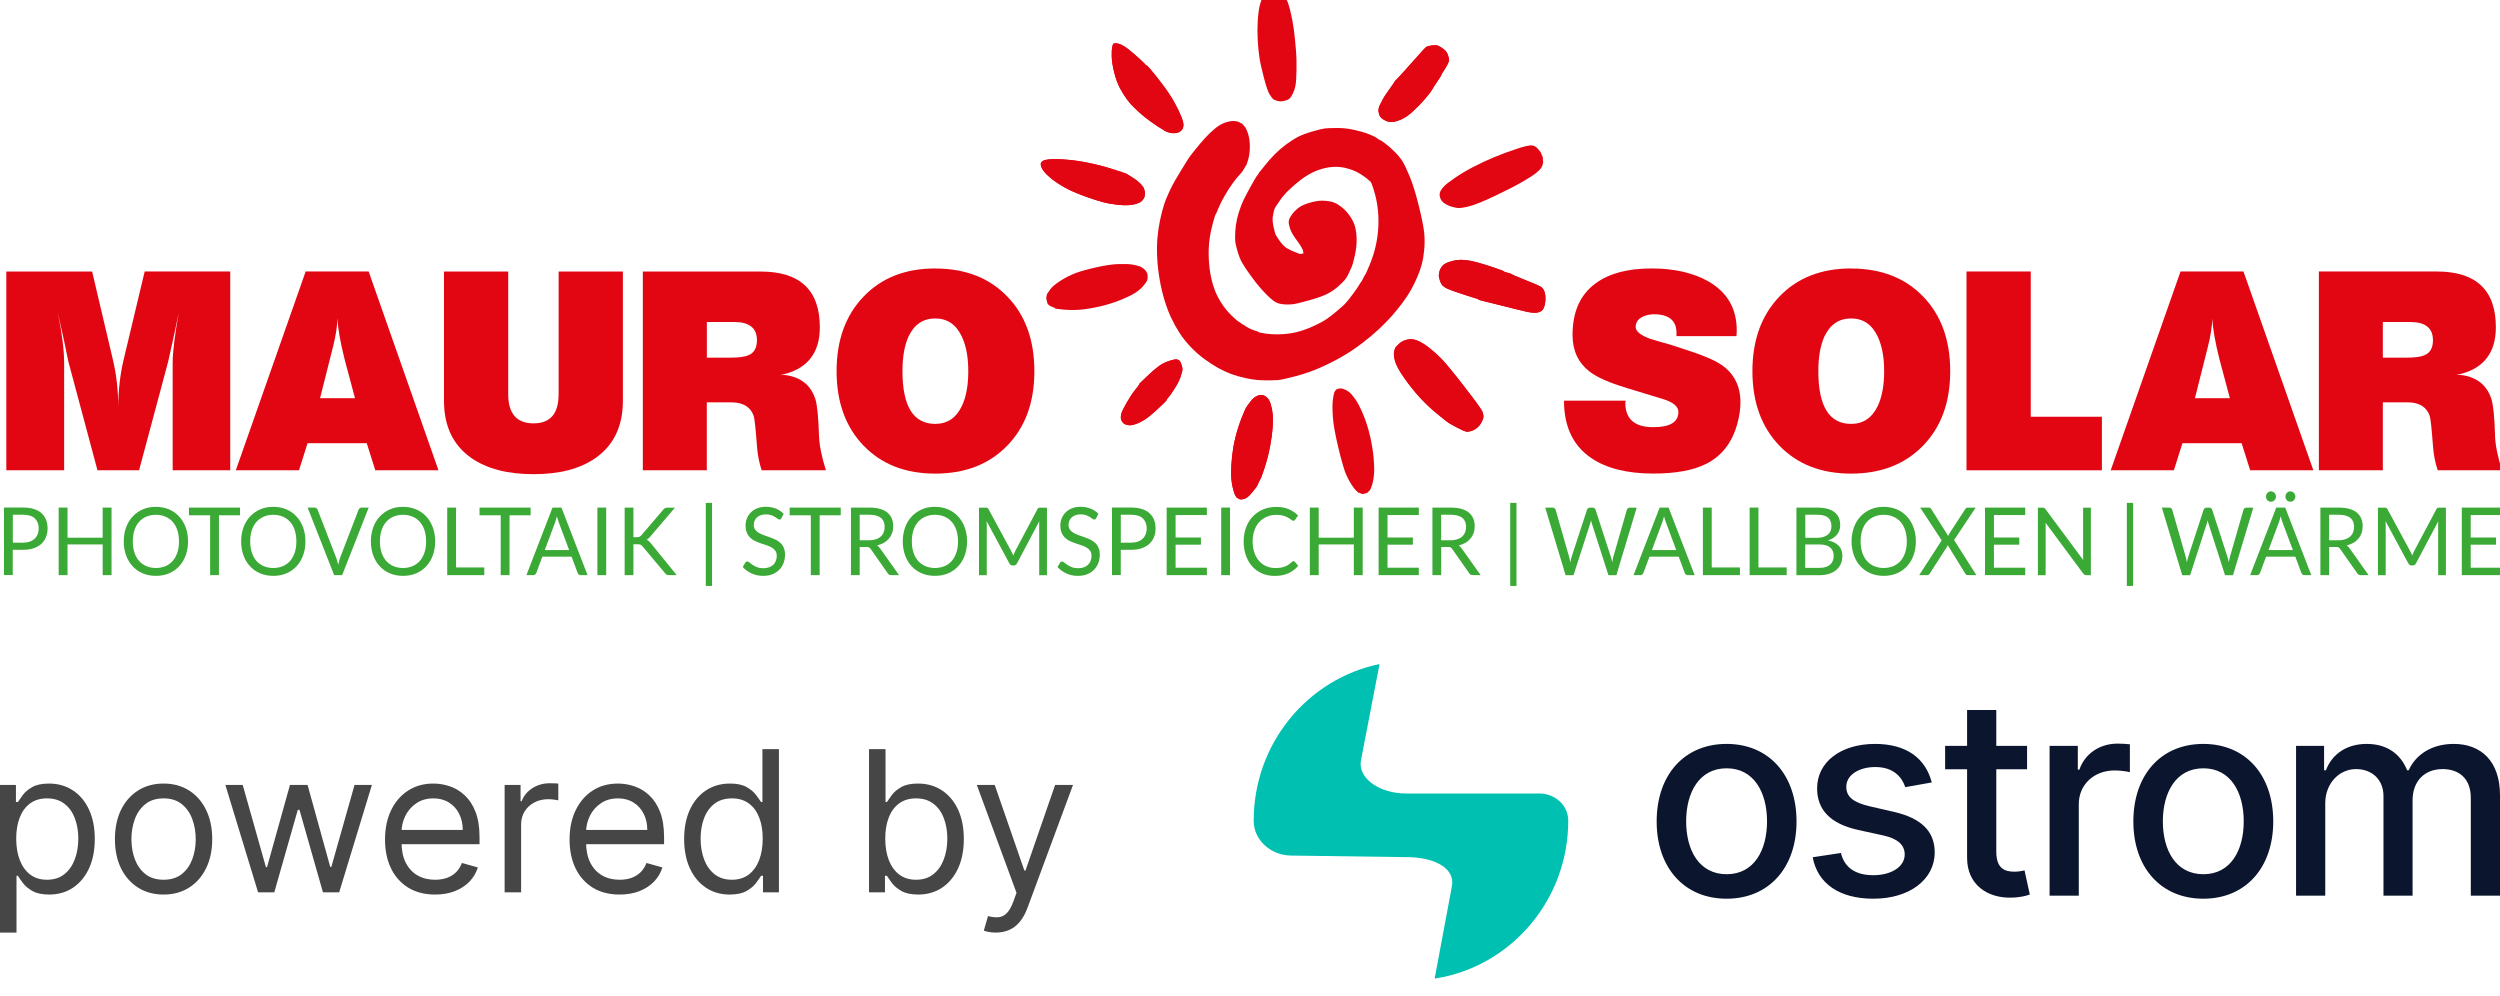
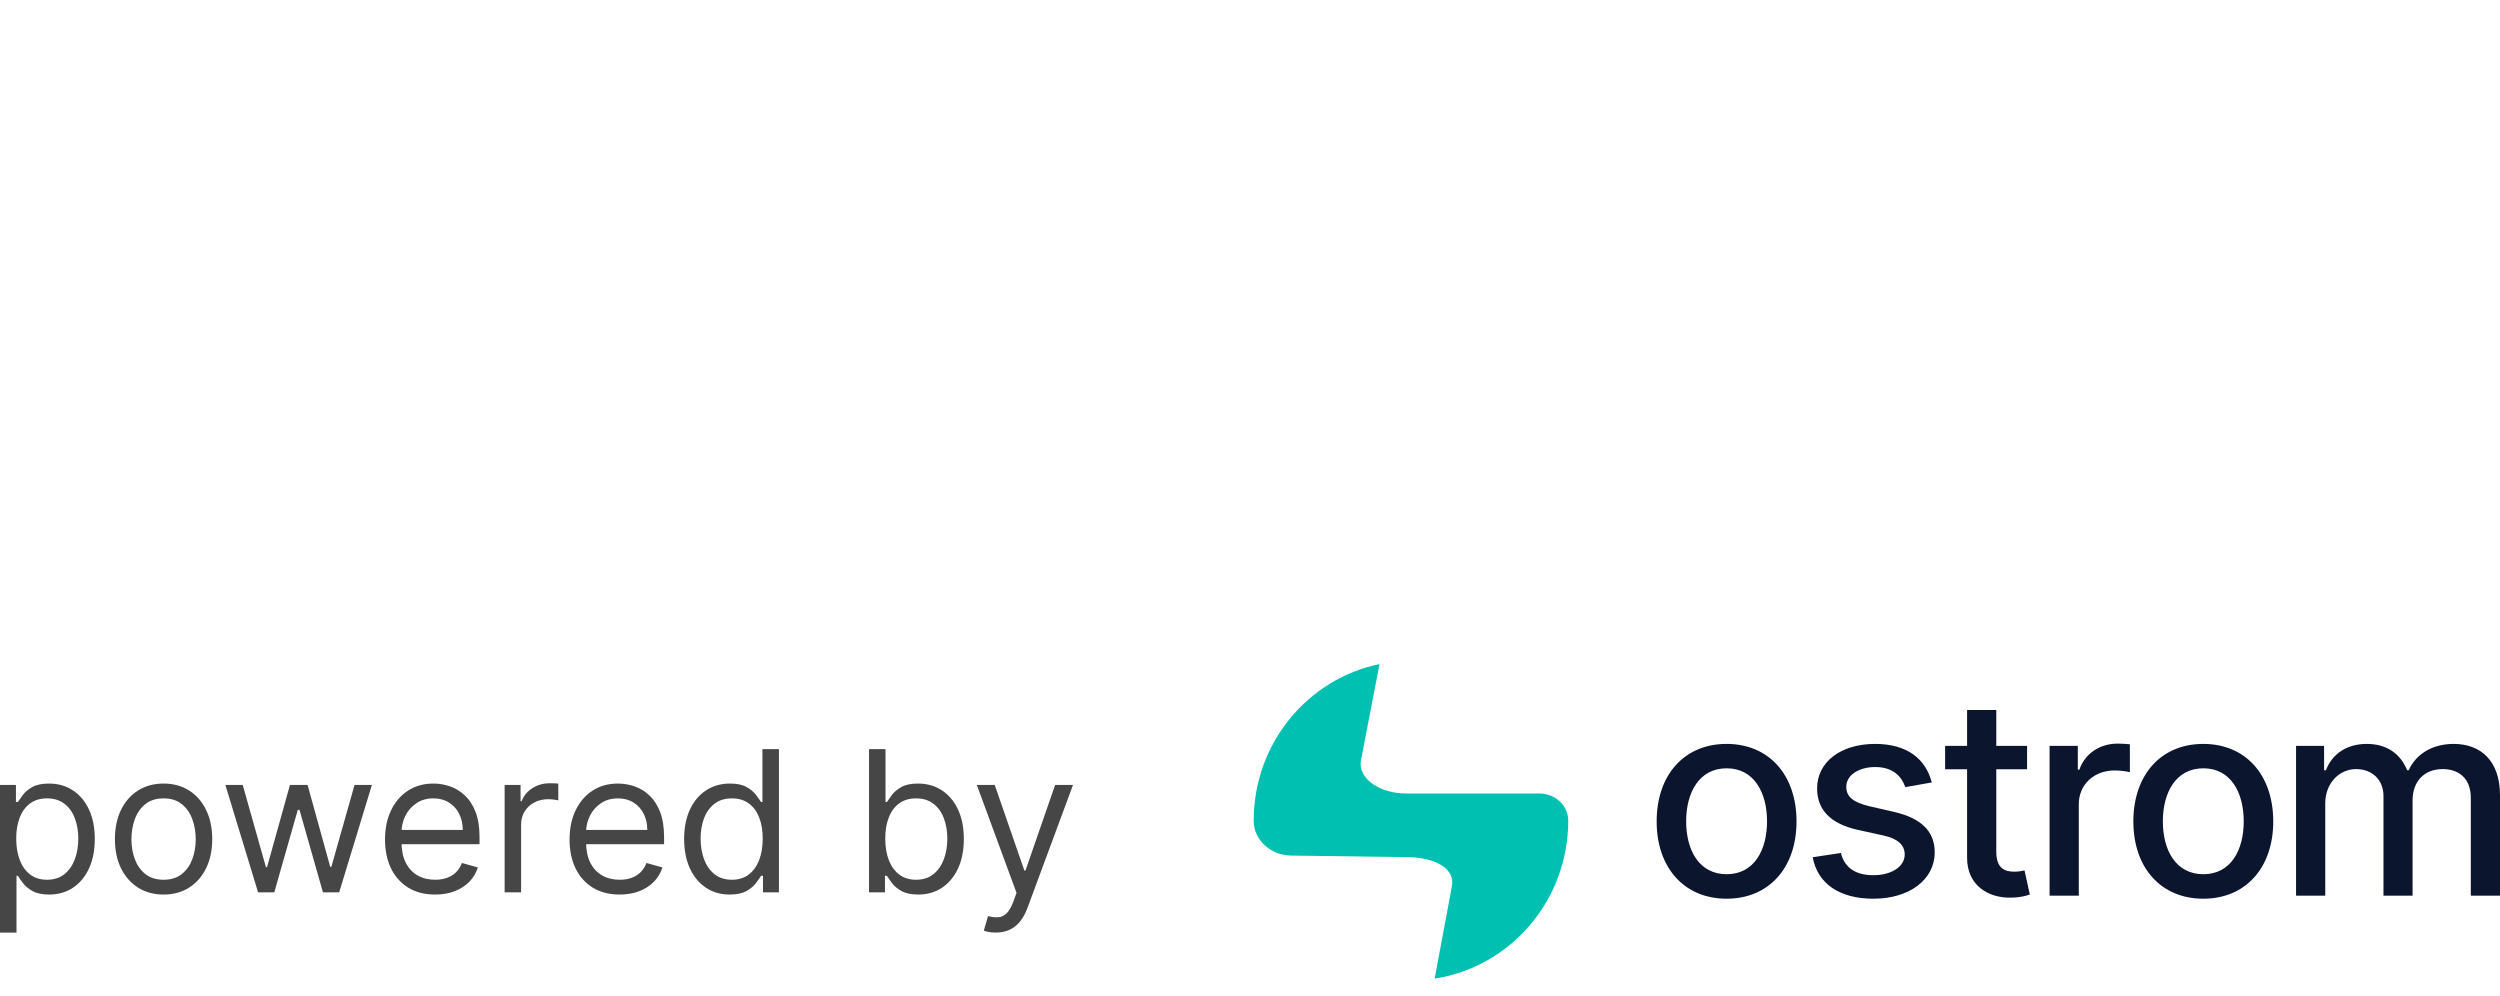
<svg xmlns="http://www.w3.org/2000/svg" width="128" height="51" viewBox="0 0 128 51" fill="none">
  <g clip-path="url(#clip0_2769_19868)">
    <g clip-path="url(#clip1_2769_19868)">
      <path d="M56.991 2.252V2.242L57.069 2.223C57.119 2.21 57.188 2.215 57.274 2.238C57.359 2.262 57.459 2.309 57.575 2.378C57.69 2.449 57.875 2.594 58.127 2.816C58.381 3.04 58.538 3.185 58.595 3.252C58.65 3.321 58.688 3.353 58.704 3.348C58.721 3.343 58.797 3.422 58.935 3.584C59.073 3.744 59.261 3.983 59.503 4.3C59.745 4.618 59.947 4.918 60.104 5.199C60.261 5.479 60.385 5.73 60.475 5.954C60.565 6.178 60.606 6.338 60.591 6.434C60.58 6.53 60.551 6.604 60.506 6.656C60.463 6.71 60.404 6.752 60.332 6.779C60.261 6.806 60.173 6.821 60.076 6.818C59.978 6.818 59.876 6.796 59.767 6.757C59.66 6.715 59.6 6.686 59.593 6.671C59.584 6.656 59.536 6.624 59.448 6.577C59.363 6.533 59.196 6.422 58.949 6.247C58.702 6.073 58.488 5.9 58.303 5.728C58.12 5.556 57.996 5.438 57.934 5.371C57.873 5.305 57.794 5.209 57.697 5.081C57.599 4.955 57.488 4.775 57.359 4.544C57.231 4.31 57.126 4.032 57.046 3.702C56.965 3.372 56.924 3.097 56.92 2.868C56.917 2.639 56.927 2.481 56.948 2.393C56.969 2.304 56.984 2.257 56.989 2.252H56.991ZM73.059 2.383C73.1 2.363 73.188 2.343 73.325 2.326C73.463 2.309 73.565 2.314 73.634 2.341C73.703 2.368 73.793 2.425 73.908 2.511C74.022 2.594 74.1 2.705 74.143 2.841C74.186 2.976 74.202 3.065 74.193 3.102C74.183 3.138 74.157 3.207 74.11 3.303C74.062 3.399 73.998 3.508 73.915 3.631C73.834 3.754 73.796 3.823 73.796 3.84C73.796 3.86 73.725 3.97 73.587 4.177C73.447 4.384 73.354 4.529 73.311 4.608C73.268 4.689 73.147 4.847 72.947 5.078C72.748 5.31 72.539 5.521 72.32 5.718C72.101 5.913 71.899 6.048 71.714 6.124C71.529 6.201 71.379 6.24 71.265 6.242C71.151 6.245 71.051 6.228 70.968 6.188C70.882 6.151 70.806 6.105 70.74 6.05C70.673 5.994 70.626 5.91 70.597 5.799C70.569 5.689 70.571 5.585 70.602 5.494C70.633 5.403 70.663 5.337 70.692 5.29C70.721 5.246 70.751 5.182 70.79 5.098C70.828 5.014 70.934 4.849 71.11 4.606C71.284 4.362 71.381 4.224 71.398 4.187C71.415 4.15 71.448 4.111 71.495 4.071C71.543 4.032 71.75 3.808 72.111 3.399C72.472 2.991 72.71 2.725 72.826 2.599C72.94 2.471 73.016 2.398 73.057 2.378L73.059 2.383ZM53.526 8.19C53.714 8.145 54.006 8.135 54.403 8.16C54.8 8.185 55.178 8.231 55.541 8.3C55.905 8.369 56.192 8.436 56.406 8.495C56.62 8.551 56.855 8.623 57.112 8.706C57.366 8.793 57.523 8.842 57.58 8.859C57.637 8.876 57.687 8.901 57.73 8.93C57.773 8.962 57.865 9.019 58.008 9.105C58.148 9.194 58.26 9.278 58.341 9.356C58.422 9.435 58.483 9.506 58.526 9.57C58.569 9.632 58.597 9.713 58.612 9.809C58.626 9.905 58.624 9.994 58.6 10.068C58.578 10.142 58.533 10.215 58.462 10.289C58.391 10.363 58.251 10.422 58.041 10.469C57.83 10.516 57.566 10.521 57.248 10.486C56.929 10.452 56.663 10.402 56.449 10.343C56.235 10.287 55.959 10.198 55.624 10.08C55.289 9.959 55.021 9.851 54.814 9.753C54.607 9.657 54.393 9.536 54.172 9.393C53.951 9.25 53.759 9.098 53.595 8.938C53.431 8.778 53.331 8.625 53.295 8.48C53.26 8.335 53.336 8.236 53.526 8.192V8.19ZM66.288 12.899L66.538 12.997H66.547L66.554 13.007L66.645 12.992L66.733 12.975V12.948V12.921L66.702 12.79L66.676 12.741C66.659 12.709 66.635 12.665 66.604 12.608C66.573 12.551 66.483 12.423 66.338 12.224C66.191 12.025 66.096 11.847 66.048 11.695C66.001 11.542 65.979 11.434 65.982 11.367C65.982 11.303 65.996 11.244 66.02 11.193C66.043 11.141 66.091 11.065 66.162 10.961C66.236 10.86 66.336 10.757 66.464 10.653C66.595 10.55 66.785 10.461 67.032 10.388C67.279 10.314 67.493 10.277 67.669 10.274C67.845 10.272 67.999 10.289 68.132 10.319C68.266 10.348 68.389 10.4 68.51 10.474C68.629 10.55 68.741 10.636 68.845 10.737C68.95 10.838 69.052 10.964 69.15 11.111C69.247 11.259 69.321 11.414 69.371 11.577C69.418 11.739 69.449 11.946 69.459 12.202C69.468 12.455 69.44 12.739 69.375 13.051C69.309 13.361 69.245 13.59 69.178 13.73C69.109 13.871 69.055 13.986 69.016 14.078C68.976 14.166 68.919 14.255 68.843 14.343C68.767 14.432 68.655 14.54 68.51 14.671C68.365 14.801 68.194 14.919 67.999 15.025C67.805 15.131 67.481 15.249 67.034 15.375C66.588 15.503 66.288 15.572 66.141 15.582C65.993 15.594 65.851 15.594 65.715 15.582C65.58 15.569 65.461 15.542 65.361 15.495C65.261 15.449 65.147 15.367 65.024 15.254C64.898 15.141 64.753 14.993 64.587 14.809C64.422 14.627 64.242 14.398 64.04 14.119C63.838 13.841 63.691 13.62 63.596 13.45C63.5 13.28 63.42 13.078 63.353 12.839C63.286 12.601 63.248 12.431 63.241 12.332C63.234 12.234 63.237 12.076 63.246 11.862C63.256 11.648 63.286 11.429 63.336 11.205C63.389 10.981 63.46 10.75 63.553 10.513C63.645 10.277 63.797 9.972 64.007 9.595C64.216 9.218 64.339 9.012 64.377 8.975C64.418 8.935 64.437 8.908 64.437 8.891C64.437 8.871 64.456 8.842 64.494 8.8C64.534 8.758 64.629 8.642 64.779 8.448C64.933 8.256 65.095 8.074 65.264 7.902C65.435 7.729 65.63 7.559 65.851 7.394C66.074 7.232 66.274 7.102 66.457 7.008C66.638 6.914 66.885 6.821 67.201 6.73C67.514 6.639 67.728 6.587 67.84 6.575C67.952 6.562 68.154 6.555 68.446 6.553C68.739 6.55 69.033 6.582 69.335 6.649C69.634 6.718 69.884 6.789 70.079 6.865C70.276 6.942 70.416 7.013 70.502 7.077C70.59 7.143 70.642 7.175 70.659 7.173C70.678 7.173 70.756 7.225 70.896 7.326C71.037 7.426 71.198 7.567 71.379 7.744C71.559 7.921 71.7 8.089 71.799 8.246C71.899 8.404 72.028 8.672 72.184 9.054C72.341 9.435 72.496 9.94 72.65 10.57C72.805 11.2 72.895 11.658 72.921 11.946C72.947 12.234 72.947 12.517 72.919 12.8C72.89 13.083 72.85 13.329 72.793 13.536C72.738 13.743 72.66 13.967 72.558 14.203C72.456 14.439 72.346 14.663 72.23 14.868C72.113 15.072 71.963 15.296 71.783 15.537C71.602 15.778 71.417 16.005 71.227 16.217C71.034 16.428 70.823 16.64 70.592 16.859C70.362 17.076 70.081 17.31 69.753 17.563C69.425 17.814 69.085 18.043 68.736 18.245C68.387 18.447 68.011 18.639 67.612 18.816C67.213 18.996 66.782 19.143 66.326 19.264C65.868 19.385 65.566 19.451 65.416 19.461C65.266 19.471 65.043 19.476 64.741 19.473C64.439 19.471 64.133 19.436 63.824 19.37C63.515 19.303 63.253 19.23 63.037 19.151C62.823 19.07 62.602 18.966 62.376 18.843C62.151 18.718 61.913 18.565 61.666 18.383C61.416 18.201 61.183 17.994 60.962 17.762C60.741 17.531 60.551 17.292 60.394 17.049C60.237 16.805 60.092 16.544 59.962 16.266C59.831 15.988 59.717 15.682 59.617 15.35C59.517 15.018 59.436 14.668 59.372 14.299C59.308 13.93 59.268 13.566 59.249 13.201C59.23 12.839 59.234 12.507 59.258 12.207C59.282 11.906 59.327 11.601 59.391 11.289C59.458 10.979 59.524 10.713 59.596 10.491C59.665 10.27 59.772 10.014 59.912 9.718C60.052 9.423 60.24 9.093 60.473 8.721C60.706 8.352 60.829 8.15 60.848 8.116C60.865 8.079 60.967 7.943 61.155 7.71C61.34 7.476 61.514 7.274 61.67 7.099C61.827 6.924 61.998 6.757 62.191 6.594C62.381 6.434 62.574 6.324 62.761 6.265C62.951 6.206 63.106 6.183 63.225 6.198C63.344 6.213 63.424 6.235 63.467 6.267C63.51 6.297 63.541 6.311 63.557 6.309C63.577 6.309 63.624 6.358 63.705 6.452C63.786 6.545 63.855 6.688 63.912 6.885C63.969 7.082 63.995 7.298 63.992 7.54C63.99 7.778 63.959 7.993 63.904 8.182C63.847 8.372 63.812 8.47 63.795 8.478C63.781 8.487 63.748 8.542 63.698 8.64C63.645 8.741 63.569 8.844 63.465 8.95C63.363 9.056 63.244 9.206 63.103 9.398C62.966 9.59 62.828 9.807 62.69 10.046C62.552 10.284 62.45 10.491 62.379 10.671C62.307 10.851 62.265 10.947 62.248 10.954C62.234 10.964 62.184 11.111 62.105 11.399C62.025 11.687 61.965 11.975 61.927 12.268C61.887 12.559 61.875 12.881 61.889 13.233C61.906 13.588 61.944 13.903 62.003 14.181C62.063 14.459 62.136 14.705 62.224 14.922C62.312 15.139 62.426 15.35 62.566 15.562C62.707 15.774 62.866 15.966 63.042 16.14C63.218 16.315 63.344 16.423 63.42 16.468C63.498 16.512 63.541 16.542 63.548 16.559C63.557 16.574 63.588 16.593 63.643 16.618C63.698 16.64 63.729 16.66 63.738 16.677C63.748 16.692 63.819 16.736 63.957 16.807C64.095 16.876 64.206 16.921 64.29 16.94C64.373 16.958 64.418 16.977 64.422 16.994C64.427 17.012 64.537 17.039 64.755 17.073C64.972 17.108 65.224 17.122 65.511 17.117C65.796 17.11 66.074 17.076 66.343 17.014C66.611 16.953 66.899 16.854 67.201 16.719C67.505 16.583 67.745 16.455 67.918 16.337C68.092 16.219 68.266 16.086 68.432 15.941C68.601 15.796 68.705 15.702 68.75 15.665C68.796 15.628 68.855 15.564 68.931 15.481C69.007 15.397 69.126 15.247 69.285 15.03C69.444 14.813 69.546 14.666 69.589 14.587C69.632 14.506 69.661 14.462 69.677 14.454C69.692 14.444 69.73 14.38 69.789 14.26C69.848 14.137 69.886 14.07 69.903 14.055C69.922 14.041 70 13.863 70.141 13.524C70.281 13.184 70.383 12.849 70.452 12.519C70.521 12.19 70.561 11.865 70.573 11.55C70.585 11.235 70.573 10.929 70.535 10.636C70.499 10.343 70.435 10.048 70.345 9.75C70.255 9.452 70.186 9.292 70.138 9.268C70.093 9.243 70.067 9.223 70.06 9.206C70.05 9.191 69.981 9.135 69.851 9.041C69.72 8.948 69.592 8.866 69.459 8.8C69.328 8.734 69.173 8.677 68.995 8.628C68.819 8.576 68.639 8.549 68.451 8.542C68.263 8.537 68.061 8.556 67.843 8.606C67.624 8.655 67.412 8.729 67.206 8.83C66.999 8.93 66.797 9.056 66.595 9.211C66.393 9.366 66.198 9.531 66.013 9.708C65.825 9.886 65.675 10.058 65.559 10.223C65.445 10.385 65.364 10.506 65.316 10.582C65.269 10.659 65.235 10.735 65.219 10.809C65.202 10.883 65.183 10.981 65.164 11.109C65.147 11.237 65.162 11.407 65.204 11.616C65.247 11.825 65.292 11.973 65.34 12.062C65.387 12.15 65.466 12.263 65.57 12.401C65.675 12.539 65.78 12.64 65.884 12.704C65.989 12.768 66.124 12.835 66.291 12.901L66.288 12.899ZM74.257 13.391C74.471 13.324 74.682 13.297 74.889 13.307C75.096 13.317 75.322 13.354 75.569 13.418C75.816 13.482 76.118 13.573 76.474 13.694C76.833 13.817 77.014 13.886 77.019 13.903C77.023 13.92 77.049 13.932 77.095 13.942C77.142 13.954 77.199 13.967 77.263 13.982C77.33 13.996 77.366 14.014 77.373 14.031C77.382 14.046 77.62 14.146 78.086 14.334C78.554 14.518 78.827 14.639 78.908 14.695C78.986 14.752 79.046 14.838 79.084 14.959C79.122 15.077 79.134 15.22 79.122 15.39C79.11 15.557 79.079 15.692 79.027 15.796C78.977 15.894 78.884 15.963 78.751 15.998C78.618 16.032 78.421 16.02 78.157 15.961C77.893 15.902 77.47 15.798 76.883 15.648C76.296 15.5 75.951 15.414 75.849 15.392C75.745 15.367 75.692 15.348 75.688 15.331C75.683 15.313 75.673 15.306 75.654 15.306C75.635 15.306 75.4 15.232 74.948 15.084C74.495 14.937 74.216 14.838 74.112 14.787C74.005 14.737 73.924 14.683 73.865 14.627C73.805 14.57 73.758 14.476 73.718 14.348C73.677 14.22 73.66 14.134 73.668 14.087C73.675 14.041 73.684 13.977 73.701 13.9C73.718 13.824 73.76 13.735 73.832 13.639C73.9 13.543 74.041 13.462 74.257 13.396V13.391ZM59.862 18.476C60.059 18.415 60.187 18.39 60.242 18.398C60.297 18.405 60.344 18.427 60.385 18.462C60.423 18.496 60.463 18.575 60.501 18.693C60.539 18.811 60.551 18.91 60.534 18.988C60.518 19.067 60.484 19.18 60.432 19.333C60.38 19.485 60.282 19.673 60.138 19.899C59.995 20.125 59.89 20.273 59.829 20.34C59.764 20.409 59.736 20.451 59.741 20.468C59.745 20.485 59.688 20.551 59.569 20.665C59.451 20.778 59.294 20.923 59.101 21.1C58.909 21.273 58.738 21.408 58.583 21.504C58.429 21.6 58.284 21.671 58.144 21.716C58.003 21.762 57.894 21.782 57.813 21.775C57.732 21.767 57.661 21.75 57.599 21.721C57.538 21.691 57.49 21.647 57.454 21.588C57.416 21.529 57.395 21.467 57.388 21.403C57.381 21.339 57.392 21.26 57.421 21.159C57.45 21.058 57.542 20.871 57.702 20.596C57.861 20.32 58.006 20.103 58.136 19.946C58.265 19.786 58.329 19.7 58.324 19.683C58.319 19.665 58.367 19.611 58.464 19.523C58.562 19.434 58.688 19.311 58.847 19.161C59.006 19.011 59.163 18.873 59.325 18.755C59.486 18.634 59.667 18.54 59.864 18.481L59.862 18.476ZM71.947 17.418C72.078 17.373 72.204 17.359 72.322 17.374C72.441 17.388 72.572 17.433 72.715 17.504C72.857 17.578 73.019 17.684 73.197 17.826C73.378 17.967 73.58 18.146 73.798 18.368C74.017 18.592 74.414 19.075 74.989 19.818C75.567 20.561 75.873 20.985 75.906 21.086C75.94 21.186 75.956 21.27 75.954 21.334C75.951 21.398 75.923 21.487 75.866 21.598C75.809 21.711 75.735 21.804 75.65 21.883C75.562 21.962 75.467 22.018 75.36 22.055C75.253 22.092 75.165 22.107 75.091 22.1C75.017 22.092 74.849 22.018 74.585 21.881C74.321 21.745 74.145 21.639 74.055 21.568C73.967 21.494 73.791 21.351 73.53 21.14C73.271 20.928 73.002 20.677 72.726 20.382C72.451 20.086 72.175 19.747 71.904 19.358C71.631 18.971 71.469 18.668 71.417 18.452C71.365 18.235 71.353 18.073 71.386 17.964C71.417 17.856 71.443 17.79 71.469 17.762C71.493 17.738 71.545 17.686 71.628 17.605C71.712 17.524 71.819 17.46 71.949 17.415L71.947 17.418ZM64.396 20.259C64.51 20.219 64.608 20.212 64.684 20.239C64.76 20.266 64.834 20.313 64.9 20.382C64.964 20.453 65.021 20.564 65.069 20.719C65.117 20.871 65.147 21.039 65.164 21.216C65.181 21.396 65.181 21.625 65.159 21.905C65.14 22.186 65.095 22.511 65.026 22.878C64.957 23.244 64.862 23.609 64.743 23.971C64.622 24.332 64.556 24.517 64.539 24.527C64.525 24.537 64.492 24.601 64.439 24.719C64.389 24.839 64.347 24.921 64.313 24.962C64.28 25.002 64.201 25.098 64.078 25.25C63.954 25.403 63.84 25.497 63.736 25.534C63.629 25.57 63.546 25.583 63.486 25.566C63.424 25.548 63.363 25.511 63.306 25.455C63.248 25.398 63.187 25.243 63.125 24.992C63.063 24.741 63.035 24.478 63.037 24.202C63.039 23.926 63.058 23.636 63.089 23.333C63.123 23.03 63.177 22.718 63.258 22.393C63.339 22.068 63.439 21.748 63.562 21.43C63.683 21.113 63.776 20.908 63.843 20.815C63.907 20.719 63.988 20.613 64.083 20.495C64.178 20.377 64.282 20.3 64.399 20.261L64.396 20.259Z" fill="#E20613" />
      <path d="M74.989 19.818C74.414 19.075 74.017 18.592 73.798 18.368C73.58 18.146 73.378 17.967 73.197 17.826C73.016 17.684 72.855 17.578 72.715 17.504C72.572 17.43 72.441 17.388 72.322 17.374C72.204 17.359 72.078 17.373 71.947 17.418C71.816 17.462 71.709 17.524 71.626 17.607C71.545 17.689 71.493 17.74 71.467 17.765C71.441 17.79 71.412 17.856 71.384 17.967C71.353 18.075 71.362 18.238 71.415 18.454C71.467 18.671 71.631 18.971 71.902 19.36C72.175 19.747 72.448 20.089 72.724 20.384C73 20.679 73.268 20.93 73.527 21.142C73.789 21.354 73.965 21.497 74.053 21.57C74.141 21.642 74.319 21.748 74.582 21.883C74.846 22.021 75.015 22.095 75.089 22.102C75.162 22.11 75.25 22.097 75.357 22.058C75.464 22.021 75.559 21.964 75.647 21.886C75.735 21.807 75.806 21.713 75.864 21.6C75.921 21.489 75.949 21.403 75.951 21.337C75.954 21.27 75.937 21.189 75.904 21.088C75.871 20.987 75.564 20.564 74.987 19.82L74.989 19.818Z" fill="#E20613" />
      <path d="M66.241 1.489C66.2 1.179 66.138 0.854 66.055 0.519C65.972 0.185 65.887 -0.037 65.796 -0.138C65.704 -0.236 65.632 -0.303 65.58 -0.335C65.528 -0.367 65.483 -0.386 65.445 -0.396C65.406 -0.404 65.378 -0.411 65.359 -0.416L65.33 -0.423L65.302 -0.431L65.273 -0.438H65.221H65.169V-0.45L64.791 -0.352L64.684 -0.192C64.613 -0.086 64.551 0.071 64.499 0.281C64.449 0.492 64.415 0.756 64.396 1.073C64.377 1.391 64.375 1.713 64.394 2.038C64.413 2.363 64.439 2.661 64.48 2.924C64.518 3.19 64.596 3.545 64.715 3.993C64.834 4.438 64.929 4.716 65 4.827C65.071 4.938 65.128 5.014 65.169 5.058C65.212 5.103 65.29 5.14 65.404 5.167C65.518 5.196 65.632 5.196 65.751 5.167C65.868 5.137 65.953 5.103 66.005 5.063C66.058 5.026 66.12 4.94 66.188 4.802C66.255 4.665 66.302 4.524 66.329 4.379C66.355 4.234 66.374 3.983 66.381 3.621C66.388 3.259 66.381 2.892 66.348 2.513C66.317 2.137 66.281 1.792 66.241 1.479V1.489Z" fill="#E20613" />
      <path d="M58.533 14.639C58.652 14.506 58.721 14.405 58.742 14.331C58.764 14.255 58.769 14.169 58.754 14.073C58.74 13.977 58.69 13.888 58.609 13.807C58.529 13.728 58.443 13.671 58.355 13.639C58.267 13.607 58.146 13.578 57.992 13.548C57.839 13.521 57.609 13.511 57.3 13.519C56.991 13.526 56.611 13.58 56.157 13.681C55.703 13.782 55.346 13.881 55.085 13.977C54.823 14.073 54.56 14.206 54.291 14.378C54.023 14.55 53.842 14.705 53.749 14.846L53.607 15.055L53.599 15.084L53.592 15.114L53.585 15.143L53.578 15.173V15.215L53.573 15.257H53.562L53.63 15.545H53.642L53.664 15.577L53.685 15.611H53.695L53.702 15.621L53.709 15.628H53.718L53.728 15.636L53.735 15.643L53.742 15.65H53.752L53.761 15.658L53.768 15.665L53.775 15.673C53.775 15.673 53.821 15.69 53.892 15.717C53.965 15.744 54.006 15.766 54.008 15.783C54.011 15.801 54.146 15.823 54.41 15.847C54.674 15.874 54.945 15.879 55.225 15.862C55.505 15.845 55.834 15.793 56.214 15.712C56.594 15.631 56.955 15.52 57.305 15.385C57.652 15.247 57.915 15.124 58.091 15.013C58.267 14.902 58.414 14.782 58.533 14.649V14.639Z" fill="#E20613" />
      <path d="M79.084 14.959C79.046 14.841 78.986 14.752 78.908 14.695C78.827 14.639 78.552 14.518 78.086 14.334C77.62 14.146 77.382 14.046 77.373 14.031C77.366 14.014 77.328 13.999 77.263 13.982C77.197 13.967 77.142 13.954 77.095 13.942C77.047 13.932 77.023 13.92 77.019 13.903C77.014 13.886 76.833 13.817 76.474 13.694C76.115 13.573 75.814 13.479 75.569 13.418C75.322 13.354 75.096 13.317 74.889 13.307C74.682 13.297 74.473 13.324 74.257 13.391C74.043 13.457 73.9 13.539 73.832 13.634C73.76 13.73 73.718 13.817 73.701 13.895C73.684 13.974 73.672 14.036 73.668 14.082C73.66 14.129 73.679 14.218 73.718 14.343C73.758 14.471 73.808 14.562 73.865 14.622C73.924 14.681 74.005 14.732 74.112 14.782C74.216 14.833 74.495 14.932 74.948 15.079C75.403 15.227 75.638 15.301 75.654 15.301C75.671 15.301 75.683 15.308 75.688 15.326C75.692 15.343 75.745 15.363 75.849 15.387C75.951 15.409 76.296 15.495 76.883 15.643C77.47 15.791 77.893 15.897 78.157 15.956C78.421 16.015 78.618 16.027 78.751 15.993C78.884 15.958 78.977 15.889 79.027 15.791C79.079 15.69 79.11 15.555 79.122 15.385C79.134 15.217 79.122 15.072 79.084 14.954V14.959Z" fill="#E20613" />
      <path d="M60.102 5.201C59.945 4.921 59.745 4.623 59.501 4.303C59.261 3.985 59.07 3.746 58.933 3.586C58.795 3.424 58.719 3.345 58.702 3.35C58.685 3.355 58.65 3.323 58.593 3.254C58.536 3.188 58.379 3.042 58.124 2.818C57.873 2.597 57.687 2.449 57.573 2.38C57.459 2.311 57.357 2.262 57.271 2.24C57.186 2.215 57.117 2.21 57.067 2.225L56.991 2.245V2.255C56.991 2.255 56.969 2.306 56.948 2.395C56.924 2.484 56.915 2.641 56.92 2.87C56.922 3.099 56.965 3.377 57.045 3.705C57.126 4.032 57.231 4.313 57.359 4.546C57.488 4.78 57.599 4.958 57.697 5.083C57.794 5.209 57.875 5.307 57.934 5.374C57.996 5.44 58.117 5.561 58.303 5.73C58.486 5.903 58.702 6.075 58.949 6.25C59.196 6.425 59.363 6.533 59.448 6.58C59.536 6.626 59.584 6.658 59.593 6.673C59.6 6.69 59.657 6.718 59.767 6.759C59.874 6.799 59.976 6.821 60.076 6.821C60.175 6.821 60.259 6.809 60.332 6.782C60.406 6.752 60.463 6.713 60.506 6.658C60.551 6.607 60.58 6.533 60.591 6.437C60.603 6.341 60.565 6.183 60.475 5.957C60.385 5.733 60.261 5.482 60.104 5.201H60.102Z" fill="#E20613" />
      <path d="M73.755 9.777C73.706 9.863 73.696 9.967 73.725 10.087C73.753 10.208 73.82 10.309 73.924 10.388C74.029 10.464 74.133 10.521 74.24 10.558C74.347 10.595 74.464 10.622 74.594 10.644C74.725 10.666 74.939 10.636 75.239 10.558C75.538 10.479 75.985 10.297 76.581 10.011C77.178 9.726 77.634 9.492 77.95 9.307C78.269 9.123 78.499 8.975 78.639 8.864C78.78 8.753 78.87 8.662 78.91 8.591C78.951 8.522 78.977 8.468 78.984 8.428C78.991 8.389 78.998 8.359 79.003 8.34L79.01 8.31L79.001 8.217L78.991 8.123H79.003L78.972 7.99H78.96L78.922 7.894L78.884 7.793L78.758 7.638C78.677 7.537 78.58 7.473 78.466 7.449C78.354 7.424 78.088 7.478 77.67 7.616C77.251 7.754 76.862 7.897 76.498 8.049C76.137 8.199 75.778 8.367 75.424 8.551C75.07 8.736 74.758 8.923 74.487 9.11C74.219 9.295 74.043 9.43 73.957 9.516C73.872 9.602 73.805 9.689 73.755 9.777Z" fill="#E20613" />
-       <path d="M70.148 22.341C70.058 21.932 69.936 21.556 69.791 21.209C69.646 20.862 69.508 20.603 69.387 20.433C69.266 20.263 69.164 20.145 69.083 20.079C69 20.015 68.91 19.963 68.812 19.924C68.715 19.884 68.62 19.877 68.527 19.902C68.434 19.926 68.389 19.951 68.384 19.975C68.382 19.998 68.373 20.015 68.356 20.022C68.342 20.032 68.323 20.064 68.306 20.118C68.289 20.175 68.268 20.293 68.242 20.475C68.216 20.657 68.216 20.945 68.242 21.344C68.268 21.74 68.368 22.289 68.539 22.988C68.71 23.687 68.843 24.135 68.936 24.33C69.028 24.527 69.116 24.692 69.204 24.825C69.29 24.958 69.371 25.061 69.447 25.132C69.52 25.204 69.568 25.241 69.585 25.238H69.611L69.618 25.246H69.627L69.637 25.253L69.644 25.26L69.672 25.268L69.701 25.275L69.73 25.282L69.758 25.29V25.302L70.01 25.236V25.223L70.029 25.204L70.05 25.184L70.072 25.164L70.093 25.145L70.115 25.125L70.136 25.105V25.095L70.145 25.088L70.153 25.081C70.153 25.081 70.169 25.044 70.193 24.987C70.219 24.928 70.25 24.839 70.281 24.721C70.312 24.603 70.338 24.446 70.352 24.249C70.367 24.052 70.359 23.788 70.331 23.456C70.302 23.124 70.243 22.755 70.153 22.346L70.148 22.341Z" fill="#E20613" />
      <path d="M65.067 20.716C65.019 20.564 64.964 20.451 64.898 20.379C64.831 20.31 64.76 20.263 64.682 20.236C64.603 20.212 64.508 20.217 64.394 20.256C64.28 20.295 64.175 20.374 64.078 20.49C63.98 20.606 63.902 20.714 63.838 20.81C63.771 20.903 63.679 21.11 63.557 21.425C63.434 21.743 63.334 22.063 63.253 22.388C63.172 22.713 63.118 23.025 63.084 23.328C63.051 23.631 63.035 23.919 63.032 24.197C63.03 24.475 63.058 24.736 63.12 24.987C63.182 25.238 63.241 25.391 63.301 25.45C63.36 25.509 63.42 25.546 63.481 25.561C63.541 25.575 63.626 25.566 63.731 25.529C63.838 25.492 63.952 25.398 64.073 25.246C64.197 25.093 64.275 24.997 64.308 24.958C64.342 24.916 64.385 24.834 64.434 24.714C64.484 24.596 64.518 24.532 64.534 24.522C64.551 24.515 64.617 24.33 64.739 23.966C64.858 23.604 64.953 23.239 65.022 22.873C65.09 22.506 65.135 22.181 65.155 21.9C65.174 21.62 65.176 21.391 65.159 21.211C65.143 21.031 65.109 20.866 65.064 20.714L65.067 20.716Z" fill="#E20613" />
      <path d="M54.172 9.393C54.393 9.536 54.607 9.657 54.814 9.753C55.018 9.851 55.289 9.959 55.624 10.08C55.959 10.198 56.235 10.284 56.449 10.343C56.663 10.402 56.929 10.449 57.248 10.486C57.566 10.521 57.832 10.516 58.041 10.469C58.251 10.422 58.393 10.363 58.462 10.289C58.533 10.215 58.578 10.142 58.6 10.068C58.621 9.991 58.626 9.905 58.612 9.809C58.597 9.713 58.569 9.632 58.526 9.57C58.483 9.509 58.422 9.438 58.341 9.356C58.26 9.275 58.148 9.194 58.008 9.105C57.865 9.019 57.775 8.96 57.73 8.931C57.687 8.901 57.637 8.879 57.58 8.859C57.523 8.842 57.366 8.793 57.112 8.707C56.855 8.623 56.62 8.554 56.406 8.495C56.192 8.436 55.905 8.372 55.541 8.3C55.178 8.231 54.8 8.185 54.403 8.16C54.006 8.135 53.714 8.145 53.526 8.19C53.336 8.236 53.26 8.332 53.295 8.478C53.331 8.625 53.431 8.778 53.595 8.935C53.759 9.095 53.951 9.246 54.172 9.391V9.393Z" fill="#E20613" />
      <path d="M72.32 5.718C72.539 5.524 72.748 5.31 72.947 5.078C73.147 4.844 73.268 4.689 73.311 4.608C73.354 4.529 73.444 4.386 73.587 4.177C73.727 3.97 73.796 3.86 73.796 3.84C73.796 3.823 73.834 3.751 73.915 3.631C73.996 3.508 74.062 3.399 74.11 3.303C74.157 3.207 74.186 3.141 74.193 3.102C74.2 3.062 74.183 2.976 74.143 2.841C74.1 2.705 74.022 2.594 73.908 2.511C73.793 2.425 73.703 2.368 73.634 2.341C73.565 2.314 73.463 2.309 73.325 2.326C73.188 2.343 73.1 2.363 73.059 2.383C73.019 2.402 72.943 2.476 72.829 2.604C72.712 2.73 72.475 2.998 72.113 3.404C71.752 3.813 71.548 4.034 71.498 4.076C71.45 4.116 71.419 4.155 71.4 4.192C71.384 4.229 71.286 4.367 71.113 4.61C70.937 4.854 70.83 5.019 70.792 5.103C70.756 5.186 70.723 5.25 70.694 5.295C70.663 5.339 70.635 5.408 70.604 5.499C70.573 5.59 70.571 5.691 70.599 5.804C70.628 5.918 70.673 6.001 70.742 6.055C70.808 6.112 70.885 6.156 70.97 6.193C71.053 6.233 71.153 6.25 71.267 6.247C71.381 6.245 71.531 6.206 71.716 6.129C71.902 6.053 72.104 5.918 72.322 5.723L72.32 5.718Z" fill="#E20613" />
      <path d="M60.385 18.464C60.344 18.43 60.297 18.407 60.242 18.4C60.187 18.39 60.059 18.417 59.862 18.479C59.665 18.54 59.484 18.631 59.322 18.752C59.161 18.873 59.004 19.008 58.845 19.158C58.688 19.311 58.559 19.431 58.462 19.52C58.364 19.611 58.317 19.663 58.322 19.68C58.327 19.697 58.262 19.786 58.134 19.943C58.003 20.101 57.858 20.318 57.699 20.593C57.542 20.869 57.45 21.058 57.419 21.157C57.39 21.255 57.378 21.337 57.385 21.401C57.392 21.462 57.414 21.524 57.452 21.585C57.488 21.644 57.535 21.689 57.597 21.718C57.656 21.748 57.728 21.767 57.811 21.772C57.892 21.777 58.003 21.758 58.141 21.713C58.281 21.666 58.426 21.598 58.581 21.502C58.735 21.406 58.906 21.27 59.099 21.098C59.291 20.923 59.448 20.778 59.567 20.662C59.684 20.549 59.741 20.483 59.738 20.465C59.733 20.448 59.764 20.406 59.826 20.337C59.89 20.271 59.992 20.126 60.135 19.897C60.28 19.67 60.377 19.483 60.43 19.331C60.482 19.18 60.515 19.065 60.532 18.986C60.549 18.907 60.537 18.811 60.499 18.691C60.461 18.57 60.423 18.494 60.382 18.459L60.385 18.464Z" fill="#E20613" />
      <path d="M6.329 18.425C6.146 19.188 6.055 20.003 6.055 20.869C6.055 20.012 5.965 19.198 5.782 18.425L4.717 13.903H0.323V24.079H3.284V18.595C3.284 17.915 3.175 17.049 2.956 15.993C3.211 17.115 3.394 17.957 3.503 18.523L4.991 24.079H7.12L8.608 18.523C8.862 17.401 9.045 16.559 9.154 15.993C8.945 17.179 8.841 18.033 8.841 18.55V24.076H11.788V13.9H7.408L6.329 18.422V18.425Z" fill="#E20613" />
      <path d="M15.65 13.9L12.075 24.076H15.31L15.747 22.691H18.777L19.215 24.076H22.449L18.875 13.9H15.655H15.65ZM16.387 20.389L17.042 17.787C17.187 17.221 17.266 16.726 17.275 16.303C17.304 16.83 17.425 17.529 17.644 18.395C17.817 19.055 17.993 19.719 18.176 20.389H16.389H16.387Z" fill="#E20613" />
      <path d="M28.6 20.192C28.6 21.181 28.172 21.676 27.317 21.676C26.461 21.676 26.021 21.181 26.021 20.192V13.903H22.732V20.517C22.732 21.817 23.195 22.791 24.125 23.444C24.916 24 25.981 24.278 27.319 24.278C28.657 24.278 29.707 24 30.499 23.444C31.426 22.794 31.892 21.819 31.892 20.517V13.903H28.602V20.192H28.6Z" fill="#E20613" />
      <path d="M41.743 20.419C41.533 19.788 41.101 19.397 40.447 19.244C40.293 19.207 40.164 19.193 40.065 19.203H39.955C41.3 18.929 41.975 18.114 41.975 16.758C41.975 14.855 40.965 13.903 38.945 13.903H32.913V24.079H36.188V20.601H37.443C38.044 20.601 38.425 20.832 38.589 21.292C38.634 21.433 38.689 21.932 38.753 22.791C38.781 23.244 38.862 23.673 38.998 24.079H42.287C42.068 23.382 41.949 22.791 41.933 22.311C41.904 21.369 41.842 20.738 41.743 20.416V20.419ZM38.332 18.183C38.149 18.267 37.85 18.311 37.431 18.311H36.191V16.487H37.595C38.368 16.487 38.755 16.797 38.755 17.42C38.755 17.807 38.615 18.06 38.332 18.183Z" fill="#E20613" />
      <path d="M47.884 13.745C46.355 13.745 45.132 14.225 44.212 15.188C43.292 16.15 42.833 17.42 42.833 19.003C42.833 20.586 43.292 21.856 44.212 22.814C45.132 23.771 46.353 24.249 47.884 24.249C49.414 24.249 50.641 23.774 51.567 22.821C52.497 21.868 52.96 20.598 52.96 19.006C52.96 17.413 52.499 16.138 51.575 15.183C50.65 14.225 49.421 13.748 47.884 13.748V13.745ZM49.248 20.785C48.958 21.398 48.502 21.703 47.884 21.703C46.764 21.703 46.206 20.802 46.206 19.003C46.206 18.277 46.31 17.684 46.52 17.223C46.809 16.61 47.266 16.305 47.884 16.305C48.502 16.305 48.958 16.615 49.248 17.238C49.467 17.701 49.576 18.289 49.576 19.006C49.576 19.722 49.467 20.325 49.248 20.788V20.785Z" fill="#E20613" />
      <path d="M88.115 18.666C87.761 18.422 87.069 18.139 86.04 17.817C85.812 17.74 85.641 17.684 85.522 17.647C85.175 17.553 84.835 17.455 84.498 17.349C83.996 17.169 83.747 16.967 83.747 16.741C83.747 16.515 83.856 16.355 84.075 16.231C84.258 16.138 84.457 16.091 84.676 16.091C85.467 16.091 85.855 16.426 85.836 17.095V17.209H88.906C88.916 17.115 88.921 17.017 88.921 16.911C88.921 15.798 88.438 14.966 87.473 14.41C86.691 13.967 85.722 13.745 84.567 13.745C83.347 13.745 82.397 13.996 81.715 14.493C80.914 15.069 80.514 15.953 80.514 17.152C80.514 17.945 80.8 18.565 81.375 19.018C81.748 19.311 82.385 19.591 83.286 19.865C84.132 20.118 84.764 20.313 85.182 20.443C85.681 20.603 85.933 20.82 85.933 21.093C85.933 21.612 85.505 21.871 84.65 21.871C83.694 21.871 83.217 21.457 83.217 20.628C83.217 20.591 83.222 20.551 83.231 20.515H80.077C80.077 21.834 80.536 22.809 81.456 23.441C82.237 23.978 83.302 24.246 84.65 24.246C85.779 24.246 86.67 24.086 87.323 23.766C88.15 23.36 88.697 22.659 88.961 21.659C89.061 21.282 89.111 20.928 89.111 20.598C89.111 19.759 88.778 19.114 88.115 18.661V18.666Z" fill="#E20613" />
      <path d="M94.774 13.745C93.246 13.745 92.022 14.225 91.102 15.188C90.183 16.15 89.724 17.42 89.724 19.003C89.724 20.586 90.183 21.856 91.102 22.814C92.022 23.771 93.244 24.249 94.774 24.249C96.305 24.249 97.531 23.774 98.458 22.821C99.385 21.868 99.851 20.598 99.851 19.006C99.851 17.413 99.389 16.138 98.465 15.183C97.54 14.225 96.309 13.748 94.774 13.748V13.745ZM96.141 20.785C95.848 21.398 95.394 21.703 94.776 21.703C93.657 21.703 93.099 20.802 93.099 19.003C93.099 18.277 93.203 17.684 93.412 17.223C93.705 16.61 94.159 16.305 94.776 16.305C95.394 16.305 95.851 16.615 96.141 17.238C96.359 17.701 96.469 18.289 96.469 19.006C96.469 19.722 96.359 20.325 96.141 20.788V20.785Z" fill="#E20613" />
      <path d="M103.974 13.9H100.685V24.079H107.617V21.337H103.974V13.9Z" fill="#E20613" />
      <path d="M111.643 13.9L108.069 24.076H111.303L111.741 22.691H114.771L115.208 24.076H118.443L114.866 13.9H111.646H111.643ZM112.38 20.389L113.036 17.787C113.181 17.221 113.259 16.726 113.269 16.303C113.295 16.83 113.419 17.529 113.637 18.395C113.811 19.055 113.987 19.719 114.17 20.389H112.382H112.38Z" fill="#E20613" />
      <path d="M127.747 22.311C127.721 21.369 127.657 20.738 127.557 20.416C127.348 19.786 126.915 19.395 126.259 19.242C126.105 19.205 125.977 19.19 125.877 19.2H125.768C127.115 18.927 127.788 18.112 127.788 16.756C127.788 14.853 126.778 13.9 124.757 13.9H118.726V24.076H122.001V20.598H123.255C123.857 20.598 124.237 20.83 124.401 21.29C124.446 21.43 124.501 21.93 124.565 22.789C124.593 23.242 124.674 23.67 124.81 24.076H128.099C127.88 23.38 127.762 22.789 127.745 22.309L127.747 22.311ZM124.144 18.183C123.961 18.267 123.662 18.311 123.244 18.311H122.001V16.487H123.408C124.18 16.487 124.567 16.798 124.567 17.42C124.567 17.807 124.427 18.06 124.144 18.183Z" fill="#E20613" />
      <path d="M0.653 28.153V29.445H0.204V25.986H1.19C1.402 25.986 1.585 26.011 1.742 26.063C1.899 26.114 2.027 26.186 2.129 26.279C2.231 26.373 2.307 26.486 2.36 26.617C2.41 26.75 2.436 26.895 2.436 27.057C2.436 27.22 2.41 27.365 2.355 27.498C2.3 27.631 2.222 27.746 2.117 27.842C2.013 27.938 1.882 28.015 1.728 28.069C1.573 28.123 1.395 28.15 1.195 28.15H0.66L0.653 28.153ZM0.653 27.783H1.188C1.316 27.783 1.43 27.766 1.53 27.729C1.628 27.695 1.711 27.643 1.777 27.581C1.844 27.517 1.894 27.441 1.93 27.353C1.963 27.264 1.982 27.168 1.982 27.06C1.982 26.838 1.915 26.668 1.785 26.543C1.654 26.42 1.454 26.356 1.19 26.356H0.656V27.778L0.653 27.783Z" fill="#3AA935" />
      <path d="M5.711 29.447H5.257V27.875H3.458V29.447H3.004V25.989H3.458V27.53H5.257V25.989H5.711V29.447Z" fill="#3AA935" />
      <path d="M9.627 27.719C9.627 27.978 9.587 28.217 9.509 28.433C9.43 28.65 9.318 28.837 9.173 28.992C9.029 29.147 8.855 29.27 8.653 29.356C8.451 29.442 8.225 29.484 7.98 29.484C7.736 29.484 7.512 29.44 7.31 29.356C7.108 29.273 6.935 29.149 6.79 28.992C6.645 28.837 6.533 28.65 6.455 28.433C6.376 28.217 6.336 27.98 6.336 27.719C6.336 27.458 6.376 27.222 6.455 27.006C6.533 26.789 6.645 26.602 6.79 26.447C6.935 26.292 7.108 26.169 7.31 26.08C7.512 25.991 7.736 25.95 7.98 25.95C8.225 25.95 8.451 25.994 8.653 26.08C8.855 26.166 9.029 26.289 9.173 26.447C9.318 26.604 9.43 26.791 9.509 27.006C9.587 27.22 9.627 27.458 9.627 27.719ZM9.164 27.719C9.164 27.508 9.135 27.316 9.081 27.148C9.026 26.981 8.945 26.836 8.843 26.72C8.741 26.604 8.617 26.513 8.47 26.452C8.325 26.39 8.161 26.358 7.98 26.358C7.8 26.358 7.641 26.39 7.493 26.452C7.348 26.516 7.222 26.604 7.12 26.72C7.018 26.836 6.937 26.978 6.882 27.148C6.828 27.318 6.799 27.508 6.799 27.719C6.799 27.931 6.828 28.123 6.882 28.29C6.937 28.458 7.018 28.601 7.12 28.719C7.222 28.834 7.348 28.925 7.493 28.987C7.638 29.049 7.802 29.081 7.98 29.081C8.159 29.081 8.323 29.049 8.47 28.987C8.615 28.925 8.741 28.837 8.843 28.719C8.945 28.603 9.024 28.46 9.081 28.29C9.138 28.121 9.164 27.931 9.164 27.719Z" fill="#3AA935" />
      <path d="M12.289 25.989V26.383H11.21V29.447H10.759V26.383H9.675V25.989H12.289Z" fill="#3AA935" />
      <path d="M15.638 27.719C15.638 27.978 15.598 28.217 15.519 28.433C15.441 28.65 15.329 28.837 15.184 28.992C15.039 29.147 14.866 29.27 14.663 29.356C14.461 29.442 14.236 29.484 13.991 29.484C13.746 29.484 13.523 29.44 13.321 29.356C13.119 29.273 12.945 29.149 12.8 28.992C12.655 28.837 12.543 28.65 12.465 28.433C12.387 28.217 12.346 27.98 12.346 27.719C12.346 27.458 12.387 27.222 12.465 27.006C12.543 26.789 12.655 26.602 12.8 26.447C12.945 26.292 13.119 26.169 13.321 26.08C13.523 25.991 13.746 25.95 13.991 25.95C14.236 25.95 14.461 25.994 14.663 26.08C14.866 26.166 15.039 26.289 15.184 26.447C15.329 26.604 15.441 26.791 15.519 27.006C15.598 27.22 15.638 27.458 15.638 27.719ZM15.174 27.719C15.174 27.508 15.146 27.316 15.091 27.148C15.037 26.981 14.956 26.836 14.854 26.72C14.751 26.604 14.628 26.513 14.48 26.452C14.335 26.39 14.171 26.358 13.991 26.358C13.81 26.358 13.651 26.39 13.504 26.452C13.359 26.516 13.233 26.604 13.13 26.72C13.028 26.836 12.947 26.978 12.893 27.148C12.838 27.318 12.81 27.508 12.81 27.719C12.81 27.931 12.838 28.123 12.893 28.29C12.947 28.458 13.028 28.601 13.13 28.719C13.233 28.834 13.359 28.925 13.504 28.987C13.649 29.049 13.813 29.081 13.991 29.081C14.169 29.081 14.333 29.049 14.48 28.987C14.625 28.925 14.751 28.837 14.854 28.719C14.956 28.603 15.034 28.46 15.091 28.29C15.148 28.121 15.174 27.931 15.174 27.719Z" fill="#3AA935" />
      <path d="M15.747 25.989H16.108C16.149 25.989 16.182 25.999 16.206 26.021C16.23 26.041 16.249 26.068 16.263 26.1L17.206 28.539C17.228 28.593 17.249 28.652 17.266 28.719C17.282 28.783 17.302 28.849 17.318 28.918C17.332 28.849 17.347 28.783 17.363 28.719C17.38 28.655 17.399 28.596 17.42 28.539L18.359 26.1C18.371 26.073 18.388 26.048 18.416 26.023C18.442 25.999 18.476 25.989 18.514 25.989H18.877L17.518 29.447H17.109L15.75 25.989H15.747Z" fill="#3AA935" />
      <path d="M22.28 27.719C22.28 27.978 22.24 28.217 22.162 28.433C22.083 28.65 21.971 28.837 21.827 28.992C21.682 29.147 21.508 29.27 21.306 29.356C21.104 29.442 20.878 29.484 20.634 29.484C20.389 29.484 20.165 29.44 19.963 29.356C19.761 29.273 19.588 29.149 19.443 28.992C19.298 28.837 19.186 28.65 19.108 28.433C19.029 28.217 18.989 27.98 18.989 27.719C18.989 27.458 19.029 27.222 19.108 27.006C19.186 26.789 19.298 26.602 19.443 26.447C19.588 26.292 19.761 26.169 19.963 26.08C20.165 25.991 20.389 25.95 20.634 25.95C20.878 25.95 21.104 25.994 21.306 26.08C21.508 26.166 21.682 26.289 21.827 26.447C21.971 26.604 22.083 26.791 22.162 27.006C22.24 27.22 22.28 27.458 22.28 27.719ZM21.817 27.719C21.817 27.508 21.788 27.316 21.734 27.148C21.679 26.981 21.598 26.836 21.496 26.72C21.394 26.604 21.27 26.513 21.123 26.452C20.978 26.39 20.814 26.358 20.634 26.358C20.453 26.358 20.294 26.39 20.146 26.452C20.001 26.516 19.875 26.604 19.773 26.72C19.671 26.836 19.59 26.978 19.535 27.148C19.481 27.318 19.452 27.508 19.452 27.719C19.452 27.931 19.481 28.123 19.535 28.29C19.59 28.458 19.671 28.601 19.773 28.719C19.875 28.834 20.001 28.925 20.146 28.987C20.291 29.049 20.455 29.081 20.634 29.081C20.812 29.081 20.976 29.049 21.123 28.987C21.268 28.925 21.394 28.837 21.496 28.719C21.598 28.603 21.677 28.46 21.734 28.29C21.791 28.121 21.817 27.931 21.817 27.719Z" fill="#3AA935" />
      <path d="M23.35 29.053H24.795V29.447H22.898V25.989H23.35V29.053Z" fill="#3AA935" />
      <path d="M27.167 25.989V26.383H26.088V29.447H25.636V26.383H24.552V25.989H27.167Z" fill="#3AA935" />
      <path d="M30.081 29.447H29.731C29.691 29.447 29.657 29.438 29.634 29.415C29.61 29.393 29.591 29.369 29.577 29.337L29.265 28.502H27.768L27.457 29.337C27.445 29.366 27.428 29.391 27.4 29.413C27.373 29.435 27.34 29.447 27.302 29.447H26.953L28.288 25.989H28.747L30.083 29.447H30.081ZM27.894 28.163H29.139L28.614 26.757C28.581 26.671 28.548 26.562 28.514 26.432C28.498 26.498 28.481 26.558 28.464 26.614C28.448 26.671 28.431 26.718 28.417 26.759L27.892 28.165L27.894 28.163Z" fill="#3AA935" />
      <path d="M31.038 29.447H30.587V25.989H31.038V29.447Z" fill="#3AA935" />
      <path d="M32.429 27.505H32.6C32.659 27.505 32.707 27.498 32.74 27.483C32.773 27.468 32.809 27.441 32.84 27.404L33.952 26.102C33.985 26.063 34.019 26.033 34.052 26.016C34.083 25.999 34.126 25.991 34.173 25.991H34.558L33.287 27.481C33.253 27.517 33.222 27.549 33.194 27.574C33.165 27.599 33.135 27.621 33.101 27.636C33.144 27.651 33.182 27.673 33.215 27.7C33.248 27.729 33.282 27.764 33.318 27.808L34.646 29.447H34.254C34.225 29.447 34.199 29.447 34.18 29.44C34.161 29.435 34.142 29.428 34.128 29.42C34.114 29.413 34.099 29.401 34.087 29.388C34.076 29.376 34.064 29.361 34.05 29.346L32.897 27.973C32.88 27.953 32.864 27.939 32.849 27.924C32.835 27.909 32.818 27.899 32.797 27.889C32.778 27.879 32.754 27.872 32.73 27.869C32.704 27.865 32.673 27.865 32.635 27.865H32.431V29.447H31.982V25.989H32.431V27.505H32.429Z" fill="#3AA935" />
      <path d="M36.136 25.748H36.457V30.274H36.136V25.748Z" fill="#3AA935" />
      <path d="M40.012 26.53C39.998 26.555 39.984 26.572 39.967 26.585C39.953 26.597 39.932 26.602 39.908 26.602C39.882 26.602 39.851 26.587 39.815 26.56C39.779 26.533 39.737 26.503 39.682 26.469C39.627 26.437 39.563 26.405 39.489 26.378C39.413 26.351 39.323 26.336 39.216 26.336C39.116 26.336 39.026 26.351 38.948 26.378C38.869 26.405 38.805 26.444 38.753 26.494C38.7 26.543 38.662 26.599 38.634 26.663C38.605 26.727 38.593 26.799 38.593 26.875C38.593 26.971 38.617 27.052 38.662 27.116C38.708 27.18 38.769 27.235 38.843 27.279C38.919 27.323 39.005 27.363 39.1 27.397C39.195 27.429 39.292 27.463 39.392 27.5C39.492 27.535 39.589 27.577 39.687 27.619C39.784 27.66 39.867 27.719 39.943 27.786C40.02 27.852 40.079 27.936 40.124 28.035C40.169 28.133 40.193 28.253 40.193 28.396C40.193 28.547 40.169 28.689 40.119 28.822C40.069 28.955 39.998 29.071 39.901 29.169C39.806 29.268 39.687 29.344 39.549 29.401C39.409 29.457 39.252 29.484 39.074 29.484C38.857 29.484 38.66 29.445 38.484 29.361C38.306 29.28 38.154 29.169 38.028 29.031L38.159 28.81C38.17 28.793 38.187 28.778 38.204 28.765C38.223 28.753 38.242 28.748 38.263 28.748C38.297 28.748 38.332 28.765 38.375 28.802C38.418 28.839 38.47 28.879 38.532 28.921C38.593 28.962 38.67 29.004 38.76 29.039C38.85 29.076 38.957 29.093 39.088 29.093C39.195 29.093 39.29 29.078 39.375 29.046C39.459 29.017 39.53 28.972 39.589 28.918C39.649 28.864 39.691 28.797 39.722 28.719C39.753 28.642 39.77 28.556 39.77 28.46C39.77 28.357 39.746 28.271 39.701 28.204C39.656 28.138 39.594 28.081 39.52 28.037C39.447 27.993 39.361 27.953 39.266 27.921C39.171 27.889 39.074 27.857 38.971 27.825C38.869 27.793 38.774 27.754 38.677 27.709C38.582 27.665 38.496 27.609 38.422 27.54C38.349 27.471 38.287 27.385 38.242 27.281C38.197 27.178 38.173 27.05 38.173 26.897C38.173 26.774 38.197 26.656 38.242 26.543C38.287 26.43 38.353 26.326 38.441 26.238C38.529 26.149 38.636 26.078 38.765 26.026C38.893 25.974 39.04 25.947 39.207 25.947C39.392 25.947 39.563 25.979 39.718 26.038C39.872 26.097 40.005 26.188 40.122 26.304L40.012 26.526V26.53Z" fill="#3AA935" />
      <path d="M43.045 25.989V26.383H41.966V29.447H41.514V26.383H40.431V25.989H43.045Z" fill="#3AA935" />
      <path d="M44.017 28.005V29.447H43.568V25.989H44.511C44.723 25.989 44.906 26.011 45.058 26.055C45.21 26.1 45.338 26.164 45.438 26.247C45.538 26.331 45.612 26.432 45.661 26.55C45.709 26.668 45.733 26.801 45.733 26.947C45.733 27.07 45.714 27.183 45.676 27.289C45.638 27.395 45.586 27.491 45.514 27.574C45.443 27.658 45.357 27.732 45.255 27.791C45.153 27.85 45.039 27.894 44.908 27.926C44.965 27.961 45.013 28.01 45.058 28.074L46.032 29.447H45.631C45.547 29.447 45.488 29.415 45.45 29.349L44.583 28.113C44.556 28.074 44.528 28.047 44.497 28.029C44.466 28.012 44.419 28.005 44.357 28.005H44.015H44.017ZM44.017 27.663H44.49C44.623 27.663 44.737 27.645 44.839 27.613C44.941 27.581 45.022 27.535 45.091 27.473C45.158 27.414 45.21 27.34 45.243 27.257C45.276 27.173 45.295 27.079 45.295 26.979C45.295 26.772 45.229 26.617 45.098 26.513C44.968 26.41 44.773 26.356 44.511 26.356H44.017V27.66V27.663Z" fill="#3AA935" />
      <path d="M49.514 27.719C49.514 27.978 49.474 28.217 49.395 28.433C49.317 28.65 49.205 28.837 49.06 28.992C48.915 29.147 48.742 29.27 48.54 29.356C48.338 29.442 48.112 29.484 47.867 29.484C47.622 29.484 47.399 29.44 47.197 29.356C46.995 29.273 46.821 29.149 46.676 28.992C46.531 28.837 46.42 28.65 46.341 28.433C46.263 28.217 46.222 27.98 46.222 27.719C46.222 27.458 46.263 27.222 46.341 27.006C46.42 26.789 46.531 26.602 46.676 26.447C46.821 26.292 46.995 26.169 47.197 26.08C47.399 25.991 47.622 25.95 47.867 25.95C48.112 25.95 48.338 25.994 48.54 26.08C48.742 26.166 48.915 26.289 49.06 26.447C49.205 26.604 49.317 26.791 49.395 27.006C49.474 27.22 49.514 27.458 49.514 27.719ZM49.051 27.719C49.051 27.508 49.022 27.316 48.967 27.148C48.913 26.981 48.832 26.836 48.73 26.72C48.627 26.604 48.504 26.513 48.357 26.452C48.212 26.39 48.048 26.358 47.867 26.358C47.686 26.358 47.527 26.39 47.38 26.452C47.235 26.516 47.109 26.604 47.007 26.72C46.904 26.836 46.824 26.978 46.769 27.148C46.714 27.318 46.686 27.508 46.686 27.719C46.686 27.931 46.714 28.123 46.769 28.29C46.824 28.458 46.904 28.601 47.007 28.719C47.109 28.834 47.235 28.925 47.38 28.987C47.525 29.049 47.689 29.081 47.867 29.081C48.045 29.081 48.209 29.049 48.357 28.987C48.502 28.925 48.627 28.837 48.73 28.719C48.832 28.603 48.91 28.46 48.967 28.29C49.024 28.121 49.051 27.931 49.051 27.719Z" fill="#3AA935" />
      <path d="M51.831 28.32C51.848 28.362 51.864 28.406 51.879 28.448C51.893 28.404 51.91 28.359 51.929 28.32C51.945 28.278 51.964 28.239 51.988 28.197L53.117 26.07C53.136 26.033 53.157 26.011 53.179 26.004C53.2 25.996 53.231 25.991 53.271 25.991H53.604V29.45H53.207V26.91C53.207 26.875 53.207 26.841 53.207 26.801C53.207 26.762 53.212 26.723 53.214 26.683L52.071 28.844C52.033 28.916 51.979 28.953 51.907 28.953H51.843C51.774 28.953 51.719 28.916 51.679 28.844L50.51 26.676C50.515 26.718 50.517 26.759 50.519 26.799C50.519 26.838 50.522 26.875 50.522 26.91V29.45H50.125V25.991H50.458C50.498 25.991 50.529 25.996 50.55 26.004C50.572 26.011 50.593 26.033 50.612 26.07L51.765 28.199C51.786 28.239 51.805 28.278 51.822 28.32H51.831Z" fill="#3AA935" />
      <path d="M56.128 26.53C56.114 26.555 56.1 26.572 56.083 26.585C56.069 26.597 56.047 26.602 56.024 26.602C55.997 26.602 55.967 26.587 55.931 26.56C55.895 26.533 55.852 26.503 55.798 26.469C55.743 26.437 55.679 26.405 55.605 26.378C55.529 26.351 55.439 26.336 55.332 26.336C55.232 26.336 55.142 26.351 55.063 26.378C54.985 26.405 54.921 26.444 54.868 26.494C54.816 26.543 54.778 26.599 54.75 26.663C54.721 26.727 54.709 26.799 54.709 26.875C54.709 26.971 54.733 27.052 54.778 27.116C54.823 27.18 54.885 27.235 54.959 27.279C55.035 27.323 55.12 27.363 55.215 27.397C55.311 27.429 55.408 27.463 55.508 27.5C55.608 27.535 55.705 27.577 55.803 27.619C55.9 27.66 55.983 27.719 56.059 27.786C56.135 27.852 56.195 27.936 56.24 28.035C56.285 28.133 56.309 28.253 56.309 28.396C56.309 28.547 56.285 28.689 56.235 28.822C56.185 28.955 56.114 29.071 56.016 29.169C55.921 29.268 55.803 29.344 55.665 29.401C55.525 29.457 55.368 29.484 55.189 29.484C54.973 29.484 54.776 29.445 54.6 29.361C54.422 29.28 54.27 29.169 54.144 29.031L54.274 28.81C54.286 28.793 54.303 28.778 54.319 28.765C54.339 28.753 54.358 28.748 54.379 28.748C54.412 28.748 54.448 28.765 54.491 28.802C54.533 28.839 54.586 28.879 54.648 28.921C54.709 28.962 54.785 29.004 54.876 29.039C54.966 29.076 55.073 29.093 55.204 29.093C55.311 29.093 55.406 29.078 55.491 29.046C55.574 29.017 55.646 28.972 55.705 28.918C55.764 28.864 55.807 28.797 55.838 28.719C55.869 28.642 55.886 28.556 55.886 28.46C55.886 28.357 55.862 28.271 55.817 28.204C55.772 28.138 55.71 28.081 55.636 28.037C55.562 27.993 55.477 27.953 55.382 27.921C55.287 27.889 55.189 27.857 55.087 27.825C54.985 27.793 54.89 27.754 54.792 27.709C54.697 27.665 54.612 27.609 54.538 27.54C54.465 27.471 54.403 27.385 54.358 27.281C54.312 27.178 54.289 27.05 54.289 26.897C54.289 26.774 54.312 26.656 54.358 26.543C54.403 26.43 54.469 26.326 54.557 26.238C54.645 26.149 54.752 26.078 54.88 26.026C55.009 25.974 55.156 25.947 55.322 25.947C55.508 25.947 55.679 25.979 55.833 26.038C55.988 26.097 56.121 26.188 56.237 26.304L56.128 26.526V26.53Z" fill="#3AA935" />
      <path d="M57.383 28.153V29.445H56.934V25.986H57.92C58.132 25.986 58.315 26.011 58.471 26.063C58.628 26.114 58.757 26.186 58.859 26.279C58.961 26.373 59.037 26.486 59.089 26.617C59.139 26.75 59.165 26.895 59.165 27.057C59.165 27.22 59.139 27.365 59.085 27.498C59.03 27.631 58.952 27.746 58.847 27.842C58.742 27.938 58.612 28.015 58.457 28.069C58.303 28.123 58.124 28.15 57.925 28.15H57.39L57.383 28.153ZM57.383 27.783H57.918C58.046 27.783 58.16 27.766 58.26 27.729C58.357 27.695 58.441 27.643 58.507 27.581C58.574 27.517 58.623 27.441 58.659 27.353C58.693 27.264 58.712 27.168 58.712 27.06C58.712 26.838 58.645 26.668 58.514 26.543C58.383 26.42 58.184 26.356 57.92 26.356H57.385V27.778L57.383 27.783Z" fill="#3AA935" />
      <path d="M61.792 25.989V26.37H60.19V27.52H61.487V27.887H60.19V29.066H61.792V29.447H59.733V25.989H61.792Z" fill="#3AA935" />
      <path d="M62.977 29.447H62.526V25.989H62.977V29.447Z" fill="#3AA935" />
      <path d="M66.224 28.733C66.248 28.733 66.272 28.743 66.293 28.765L66.469 28.965C66.331 29.13 66.167 29.258 65.972 29.349C65.777 29.44 65.542 29.487 65.266 29.487C65.026 29.487 64.808 29.445 64.613 29.359C64.418 29.273 64.249 29.152 64.111 28.997C63.973 28.842 63.866 28.655 63.79 28.438C63.714 28.221 63.676 27.983 63.676 27.722C63.676 27.461 63.717 27.222 63.797 27.006C63.878 26.789 63.995 26.602 64.142 26.447C64.289 26.292 64.465 26.169 64.672 26.082C64.879 25.996 65.105 25.954 65.354 25.954C65.604 25.954 65.811 25.994 65.989 26.073C66.167 26.151 66.324 26.257 66.462 26.393L66.314 26.607C66.302 26.624 66.29 26.636 66.276 26.646C66.262 26.656 66.243 26.661 66.215 26.661C66.193 26.661 66.174 26.654 66.15 26.639C66.127 26.624 66.1 26.604 66.07 26.582C66.039 26.56 66.001 26.535 65.96 26.511C65.917 26.486 65.868 26.462 65.811 26.439C65.753 26.417 65.687 26.398 65.611 26.383C65.535 26.368 65.447 26.361 65.347 26.361C65.169 26.361 65.005 26.393 64.857 26.457C64.71 26.521 64.582 26.612 64.475 26.727C64.368 26.846 64.285 26.988 64.225 27.156C64.166 27.326 64.135 27.513 64.135 27.722C64.135 27.931 64.166 28.131 64.225 28.298C64.285 28.468 64.365 28.61 64.47 28.726C64.572 28.842 64.696 28.933 64.836 28.992C64.976 29.051 65.131 29.083 65.292 29.083C65.392 29.083 65.48 29.078 65.561 29.066C65.639 29.053 65.713 29.034 65.782 29.009C65.851 28.985 65.913 28.95 65.97 28.911C66.029 28.871 66.086 28.825 66.146 28.77C66.172 28.746 66.198 28.733 66.222 28.733H66.224Z" fill="#3AA935" />
      <path d="M69.77 29.447H69.316V27.875H67.517V29.447H67.063V25.989H67.517V27.53H69.316V25.989H69.77V29.447Z" fill="#3AA935" />
      <path d="M72.643 25.989V26.37H71.041V27.52H72.339V27.887H71.041V29.066H72.643V29.447H70.585V25.989H72.643Z" fill="#3AA935" />
      <path d="M73.789 28.005V29.447H73.34V25.989H74.283C74.495 25.989 74.678 26.011 74.83 26.055C74.982 26.1 75.11 26.164 75.21 26.247C75.31 26.331 75.383 26.432 75.433 26.55C75.483 26.668 75.505 26.801 75.505 26.947C75.505 27.07 75.486 27.183 75.45 27.289C75.412 27.395 75.36 27.491 75.288 27.574C75.217 27.658 75.132 27.732 75.029 27.791C74.927 27.85 74.813 27.894 74.685 27.926C74.739 27.961 74.789 28.01 74.834 28.074L75.809 29.447H75.407C75.324 29.447 75.265 29.415 75.224 29.349L74.357 28.113C74.331 28.074 74.302 28.047 74.271 28.029C74.24 28.012 74.193 28.005 74.131 28.005H73.789ZM73.789 27.663H74.262C74.392 27.663 74.509 27.645 74.609 27.613C74.709 27.581 74.792 27.535 74.861 27.473C74.927 27.414 74.979 27.34 75.013 27.257C75.046 27.173 75.065 27.079 75.065 26.979C75.065 26.772 74.998 26.617 74.868 26.513C74.737 26.41 74.542 26.356 74.281 26.356H73.786V27.66L73.789 27.663Z" fill="#3AA935" />
      <path d="M77.323 25.748H77.644V30.274H77.323V25.748Z" fill="#3AA935" />
      <path d="M79.117 25.989H79.493C79.533 25.989 79.566 25.999 79.592 26.021C79.618 26.041 79.638 26.068 79.647 26.1L80.336 28.502C80.348 28.547 80.36 28.593 80.37 28.642C80.379 28.692 80.388 28.746 80.398 28.8C80.41 28.746 80.419 28.692 80.431 28.642C80.443 28.591 80.455 28.547 80.469 28.505L81.254 26.102C81.263 26.075 81.282 26.05 81.308 26.026C81.334 26.001 81.368 25.991 81.408 25.991H81.539C81.579 25.991 81.612 26.001 81.639 26.023C81.665 26.043 81.681 26.07 81.693 26.102L82.473 28.505C82.501 28.588 82.525 28.684 82.546 28.793C82.556 28.738 82.566 28.689 82.573 28.64C82.58 28.591 82.589 28.547 82.604 28.505L83.295 26.102C83.302 26.073 83.321 26.048 83.347 26.026C83.374 26.004 83.407 25.991 83.447 25.991H83.799L82.758 29.45H82.352L81.506 26.814C81.489 26.764 81.472 26.705 81.458 26.639C81.451 26.671 81.444 26.703 81.437 26.732C81.43 26.762 81.422 26.789 81.415 26.814L80.564 29.45H80.158L79.117 25.991V25.989Z" fill="#3AA935" />
      <path d="M86.765 29.447H86.416C86.375 29.447 86.342 29.438 86.318 29.415C86.294 29.393 86.275 29.369 86.261 29.337L85.95 28.502H84.453L84.141 29.337C84.129 29.366 84.113 29.391 84.084 29.413C84.058 29.435 84.025 29.447 83.987 29.447H83.637L84.973 25.989H85.432L86.767 29.447H86.765ZM84.579 28.163H85.824L85.299 26.757C85.265 26.671 85.232 26.562 85.199 26.432C85.182 26.498 85.166 26.558 85.149 26.614C85.132 26.671 85.116 26.718 85.101 26.759L84.576 28.165L84.579 28.163Z" fill="#3AA935" />
      <path d="M87.64 29.053H89.085V29.447H87.188V25.989H87.64V29.053Z" fill="#3AA935" />
      <path d="M90.033 29.053H91.478V29.447H89.581V25.989H90.033V29.053Z" fill="#3AA935" />
      <path d="M91.977 29.447V25.989H93.042C93.246 25.989 93.424 26.011 93.572 26.053C93.719 26.095 93.843 26.154 93.938 26.233C94.033 26.309 94.104 26.405 94.149 26.516C94.194 26.627 94.218 26.755 94.218 26.892C94.218 26.979 94.206 27.06 94.18 27.139C94.154 27.217 94.116 27.291 94.064 27.358C94.011 27.424 93.947 27.485 93.869 27.54C93.79 27.594 93.698 27.636 93.593 27.67C93.838 27.719 94.021 27.811 94.144 27.943C94.268 28.076 94.33 28.249 94.33 28.465C94.33 28.61 94.304 28.746 94.251 28.866C94.199 28.987 94.123 29.09 94.023 29.177C93.923 29.263 93.8 29.332 93.655 29.378C93.51 29.425 93.343 29.45 93.158 29.45H91.977V29.447ZM92.428 27.537H93.025C93.153 27.537 93.263 27.523 93.355 27.493C93.448 27.463 93.526 27.424 93.588 27.372C93.65 27.321 93.695 27.259 93.724 27.185C93.752 27.111 93.769 27.033 93.769 26.944C93.769 26.742 93.709 26.592 93.593 26.498C93.474 26.402 93.291 26.356 93.044 26.356H92.431V27.535L92.428 27.537ZM92.428 27.872V29.076H93.151C93.279 29.076 93.391 29.061 93.484 29.029C93.576 28.997 93.652 28.955 93.712 28.901C93.771 28.844 93.816 28.78 93.843 28.704C93.871 28.628 93.885 28.544 93.885 28.453C93.885 28.273 93.823 28.133 93.702 28.029C93.581 27.926 93.396 27.875 93.148 27.875H92.428V27.872Z" fill="#3AA935" />
      <path d="M98.092 27.719C98.092 27.978 98.052 28.217 97.973 28.433C97.895 28.65 97.783 28.837 97.638 28.992C97.493 29.147 97.32 29.27 97.118 29.356C96.915 29.442 96.69 29.484 96.445 29.484C96.2 29.484 95.977 29.44 95.775 29.356C95.573 29.273 95.399 29.149 95.254 28.992C95.109 28.837 94.998 28.65 94.919 28.433C94.841 28.217 94.8 27.98 94.8 27.719C94.8 27.458 94.841 27.222 94.919 27.006C94.998 26.789 95.109 26.602 95.254 26.447C95.399 26.289 95.573 26.169 95.775 26.08C95.977 25.991 96.2 25.95 96.445 25.95C96.69 25.95 96.913 25.994 97.118 26.08C97.322 26.166 97.493 26.289 97.638 26.447C97.783 26.604 97.895 26.791 97.973 27.006C98.052 27.22 98.092 27.458 98.092 27.719ZM97.629 27.719C97.629 27.508 97.6 27.316 97.545 27.148C97.488 26.978 97.41 26.836 97.308 26.72C97.205 26.604 97.082 26.513 96.934 26.452C96.79 26.39 96.626 26.358 96.445 26.358C96.264 26.358 96.105 26.39 95.958 26.452C95.813 26.516 95.687 26.604 95.585 26.72C95.482 26.836 95.402 26.978 95.347 27.148C95.29 27.318 95.264 27.508 95.264 27.719C95.264 27.931 95.292 28.123 95.347 28.29C95.402 28.458 95.482 28.601 95.585 28.719C95.687 28.834 95.813 28.925 95.958 28.987C96.103 29.049 96.267 29.081 96.445 29.081C96.623 29.081 96.787 29.049 96.934 28.987C97.079 28.925 97.205 28.837 97.308 28.719C97.41 28.603 97.488 28.46 97.545 28.29C97.6 28.123 97.629 27.931 97.629 27.719Z" fill="#3AA935" />
      <path d="M99.416 27.67L98.313 25.989H98.762C98.795 25.989 98.819 25.994 98.833 26.006C98.85 26.018 98.862 26.033 98.876 26.055L99.748 27.441C99.76 27.407 99.775 27.37 99.798 27.331L100.621 26.065C100.635 26.043 100.649 26.026 100.666 26.011C100.682 25.996 100.701 25.991 100.725 25.991H101.155L100.048 27.651L101.191 29.447H100.744C100.711 29.447 100.682 29.438 100.663 29.42C100.644 29.401 100.628 29.381 100.616 29.359L99.722 27.909C99.71 27.943 99.698 27.975 99.68 28.005L98.807 29.359C98.793 29.381 98.776 29.401 98.76 29.42C98.741 29.438 98.717 29.447 98.684 29.447H98.263L99.411 27.673L99.416 27.67Z" fill="#3AA935" />
      <path d="M103.691 25.989V26.37H102.089V27.52H103.387V27.887H102.089V29.066H103.691V29.447H101.633V25.989H103.691Z" fill="#3AA935" />
      <path d="M104.663 26.006C104.682 26.016 104.704 26.038 104.73 26.07L106.664 28.677C106.66 28.635 106.657 28.596 106.655 28.556C106.655 28.517 106.655 28.477 106.655 28.441V25.991H107.052V29.45H106.824C106.788 29.45 106.757 29.442 106.733 29.43C106.71 29.418 106.686 29.396 106.662 29.366L104.73 26.762C104.732 26.801 104.735 26.841 104.737 26.88C104.737 26.919 104.737 26.954 104.737 26.986V29.45H104.34V25.991H104.573C104.613 25.991 104.644 25.996 104.663 26.006Z" fill="#3AA935" />
      <path d="M108.894 25.748H109.214V30.274H108.894V25.748Z" fill="#3AA935" />
      <path d="M110.688 25.989H111.063C111.104 25.989 111.137 25.999 111.163 26.021C111.189 26.041 111.208 26.068 111.218 26.1L111.907 28.502C111.919 28.547 111.931 28.593 111.94 28.642C111.95 28.692 111.959 28.746 111.969 28.8C111.981 28.746 111.99 28.692 112.002 28.642C112.014 28.591 112.026 28.547 112.04 28.505L112.824 26.102C112.834 26.075 112.853 26.05 112.879 26.026C112.905 26.001 112.939 25.991 112.979 25.991H113.11C113.15 25.991 113.183 26.001 113.21 26.023C113.236 26.043 113.252 26.07 113.264 26.102L114.044 28.505C114.072 28.588 114.096 28.684 114.117 28.793C114.127 28.738 114.136 28.689 114.144 28.64C114.151 28.591 114.16 28.547 114.174 28.505L114.866 26.102C114.873 26.073 114.892 26.048 114.918 26.026C114.944 26.004 114.978 25.991 115.018 25.991H115.37L114.329 29.45H113.922L113.076 26.814C113.06 26.764 113.043 26.705 113.029 26.639C113.022 26.671 113.015 26.703 113.007 26.732C113 26.762 112.993 26.789 112.986 26.814L112.135 29.45H111.729L110.688 25.991V25.989Z" fill="#3AA935" />
      <path d="M118.336 29.447H117.987C117.946 29.447 117.913 29.438 117.889 29.415C117.865 29.393 117.846 29.369 117.832 29.337L117.521 28.502H116.023L115.712 29.337C115.7 29.366 115.684 29.391 115.655 29.413C115.629 29.435 115.596 29.447 115.558 29.447H115.208L116.544 25.989H117.003L118.338 29.447H118.336ZM116.53 25.428C116.53 25.462 116.523 25.497 116.508 25.529C116.494 25.561 116.475 25.588 116.454 25.612C116.43 25.637 116.404 25.654 116.37 25.669C116.337 25.684 116.304 25.689 116.268 25.689C116.235 25.689 116.204 25.681 116.173 25.669C116.142 25.657 116.116 25.637 116.092 25.612C116.069 25.588 116.05 25.561 116.038 25.529C116.026 25.497 116.016 25.465 116.016 25.428C116.016 25.391 116.023 25.356 116.038 25.322C116.052 25.287 116.071 25.26 116.092 25.236C116.114 25.211 116.142 25.191 116.173 25.179C116.204 25.164 116.235 25.157 116.268 25.157C116.304 25.157 116.337 25.164 116.37 25.179C116.401 25.194 116.43 25.213 116.454 25.236C116.477 25.258 116.496 25.287 116.508 25.322C116.523 25.354 116.53 25.391 116.53 25.428ZM116.149 28.163H117.395L116.869 26.757C116.836 26.671 116.803 26.562 116.77 26.432C116.753 26.498 116.736 26.558 116.72 26.614C116.703 26.671 116.686 26.718 116.672 26.759L116.147 28.165L116.149 28.163ZM117.523 25.428C117.523 25.462 117.516 25.497 117.502 25.529C117.487 25.561 117.468 25.588 117.447 25.612C117.423 25.637 117.397 25.654 117.366 25.669C117.335 25.684 117.302 25.689 117.269 25.689C117.235 25.689 117.2 25.681 117.169 25.669C117.138 25.657 117.112 25.637 117.088 25.612C117.064 25.588 117.048 25.561 117.033 25.529C117.019 25.497 117.014 25.465 117.014 25.428C117.014 25.391 117.022 25.356 117.033 25.322C117.045 25.287 117.064 25.26 117.088 25.236C117.112 25.211 117.138 25.191 117.169 25.179C117.2 25.164 117.233 25.157 117.269 25.157C117.304 25.157 117.335 25.164 117.366 25.179C117.397 25.194 117.426 25.213 117.447 25.236C117.468 25.258 117.49 25.287 117.502 25.322C117.516 25.354 117.523 25.391 117.523 25.428Z" fill="#3AA935" />
      <path d="M119.253 28.005V29.447H118.804V25.989H119.748C119.959 25.989 120.142 26.011 120.294 26.055C120.446 26.1 120.575 26.164 120.674 26.247C120.774 26.331 120.848 26.432 120.898 26.55C120.948 26.668 120.969 26.801 120.969 26.947C120.969 27.07 120.95 27.183 120.915 27.289C120.876 27.395 120.824 27.491 120.753 27.574C120.682 27.658 120.596 27.732 120.494 27.791C120.392 27.85 120.278 27.894 120.149 27.926C120.204 27.961 120.254 28.01 120.299 28.074L121.273 29.447H120.872C120.789 29.447 120.729 29.415 120.689 29.349L119.821 28.113C119.795 28.074 119.767 28.047 119.736 28.029C119.705 28.012 119.657 28.005 119.595 28.005H119.253ZM119.253 27.663H119.726C119.857 27.663 119.973 27.645 120.073 27.613C120.173 27.581 120.256 27.535 120.325 27.473C120.392 27.414 120.444 27.34 120.477 27.257C120.51 27.173 120.529 27.079 120.529 26.979C120.529 26.772 120.463 26.617 120.332 26.513C120.202 26.41 120.007 26.356 119.745 26.356H119.251V27.66L119.253 27.663Z" fill="#3AA935" />
      <path d="M123.457 28.32C123.474 28.362 123.488 28.406 123.505 28.448C123.519 28.404 123.536 28.359 123.555 28.32C123.572 28.278 123.591 28.239 123.614 28.197L124.743 26.07C124.765 26.033 124.784 26.011 124.805 26.004C124.826 25.996 124.857 25.991 124.898 25.991H125.23V29.45H124.834V26.91C124.834 26.875 124.834 26.841 124.834 26.801C124.834 26.762 124.838 26.723 124.841 26.683L123.697 28.844C123.659 28.916 123.605 28.953 123.533 28.953H123.469C123.4 28.953 123.346 28.916 123.305 28.844L122.136 26.676C122.141 26.718 122.143 26.759 122.146 26.799C122.146 26.838 122.148 26.875 122.148 26.91V29.45H121.751V25.991H122.084C122.124 25.991 122.155 25.996 122.176 26.004C122.198 26.011 122.219 26.033 122.238 26.07L123.391 28.199C123.412 28.239 123.431 28.278 123.448 28.32H123.457Z" fill="#3AA935" />
      <path d="M128.101 25.989V26.37H126.5V27.52H127.797V27.887H126.5V29.066H128.101V29.447H126.043V25.989H128.101Z" fill="#3AA935" />
    </g>
    <g clip-path="url(#clip2_2769_19868)">
      <path fill-rule="evenodd" clip-rule="evenodd" d="M70.633 34L69.682 38.921L69.663 39.101C69.654 39.931 70.693 40.628 72.01 40.628L78.832 40.628C79.602 40.628 80.294 41.219 80.294 42.017C80.294 46.116 77.326 49.511 73.454 50.105L74.338 45.374L74.356 45.194C74.366 44.389 73.39 43.915 72.13 43.887L66.091 43.805C65.098 43.791 64.189 43.046 64.189 42.017C64.189 38.059 66.956 34.757 70.633 34Z" fill="#00C1B1" />
      <path fill-rule="evenodd" clip-rule="evenodd" d="M103.926 45.799C103.751 45.864 103.431 45.954 102.956 45.959C101.775 45.984 100.71 45.309 100.715 43.916V39.387H99.59V38.188H100.715V36.351H102.21V38.188H103.786V39.387H102.21V43.607C102.21 44.471 102.646 44.63 103.131 44.63C103.343 44.63 103.513 44.595 103.618 44.573L103.618 44.573L103.641 44.568L103.656 44.565L103.926 45.799ZM91.982 42.059C91.982 44.431 90.567 46.014 88.401 46.014C86.236 46.014 84.821 44.431 84.821 42.059C84.821 39.672 86.236 38.088 88.401 38.088C90.567 38.088 91.982 39.672 91.982 42.059ZM86.331 42.053C86.331 43.527 86.991 44.76 88.406 44.76C89.812 44.76 90.472 43.527 90.472 42.053C90.472 40.585 89.812 39.337 88.406 39.337C86.991 39.337 86.331 40.585 86.331 42.053ZM95.916 46.014C97.771 46.014 99.057 45.03 99.057 43.642C99.057 42.558 98.367 41.889 96.956 41.564L95.736 41.285C94.891 41.085 94.526 40.8 94.531 40.281C94.526 39.691 95.166 39.272 96.016 39.272C96.946 39.272 97.376 39.786 97.551 40.301L98.907 40.061C98.597 38.867 97.662 38.088 96.001 38.088C94.266 38.088 93.036 39.002 93.036 40.361C93.036 41.449 93.696 42.173 95.136 42.493L96.436 42.778C97.177 42.942 97.521 43.272 97.521 43.751C97.521 44.346 96.886 44.81 95.906 44.81C95.011 44.81 94.436 44.426 94.256 43.672L92.81 43.891C93.061 45.25 94.191 46.014 95.916 46.014ZM106.434 45.859V41.175C106.434 40.171 107.21 39.447 108.27 39.447C108.58 39.447 108.93 39.502 109.05 39.537V38.108C108.9 38.088 108.605 38.073 108.415 38.073C107.515 38.073 106.744 38.583 106.464 39.407H106.384V38.188H104.939V45.859H106.434ZM116.39 42.059C116.39 44.431 114.974 46.014 112.809 46.014C110.643 46.014 109.228 44.431 109.228 42.059C109.228 39.672 110.643 38.088 112.809 38.088C114.974 38.088 116.39 39.672 116.39 42.059ZM112.814 44.76C111.398 44.76 110.738 43.527 110.738 42.053C110.738 40.585 111.398 39.337 112.814 39.337C114.219 39.337 114.879 40.585 114.879 42.053C114.879 43.527 114.219 44.76 112.814 44.76ZM119.053 41.13V45.859H117.558V38.188H118.993V39.437H119.088C119.408 38.593 120.163 38.088 121.179 38.088C122.204 38.088 122.909 38.598 123.244 39.437H123.324C123.694 38.618 124.524 38.088 125.63 38.088C127.02 38.088 128 38.962 128 40.715V45.859H126.505V40.855C126.505 39.816 125.854 39.377 125.064 39.377C124.089 39.377 123.524 40.046 123.524 40.97V45.859H122.034V40.76C122.034 39.926 121.458 39.377 120.628 39.377C119.778 39.377 119.053 40.096 119.053 41.13Z" fill="#0B152D" />
    </g>
    <path d="M0 47.748V40.189H0.816V41.063H0.916C0.978 40.967 1.064 40.846 1.174 40.697C1.286 40.547 1.446 40.414 1.654 40.297C1.864 40.177 2.147 40.118 2.505 40.118C2.968 40.118 3.376 40.233 3.729 40.465C4.083 40.696 4.358 41.024 4.556 41.449C4.754 41.874 4.853 42.375 4.853 42.952C4.853 43.535 4.754 44.039 4.556 44.466C4.358 44.891 4.084 45.22 3.733 45.454C3.382 45.686 2.978 45.801 2.52 45.801C2.167 45.801 1.884 45.743 1.671 45.626C1.459 45.507 1.296 45.372 1.181 45.221C1.067 45.069 0.978 44.942 0.916 44.842H0.845V47.748H0ZM0.83 42.938C0.83 43.353 0.891 43.719 1.013 44.037C1.135 44.352 1.312 44.599 1.546 44.778C1.78 44.954 2.066 45.043 2.405 45.043C2.758 45.043 3.053 44.95 3.289 44.763C3.528 44.575 3.707 44.322 3.826 44.005C3.948 43.685 4.009 43.329 4.009 42.938C4.009 42.551 3.949 42.203 3.83 41.893C3.713 41.58 3.535 41.333 3.296 41.152C3.06 40.968 2.763 40.877 2.405 40.877C2.062 40.877 1.773 40.964 1.539 41.138C1.305 41.31 1.129 41.55 1.009 41.861C0.89 42.169 0.83 42.528 0.83 42.938ZM8.375 45.801C7.879 45.801 7.443 45.683 7.069 45.447C6.697 45.211 6.405 44.88 6.195 44.456C5.988 44.031 5.884 43.535 5.884 42.967C5.884 42.394 5.988 41.894 6.195 41.467C6.405 41.04 6.697 40.708 7.069 40.472C7.443 40.236 7.879 40.118 8.375 40.118C8.871 40.118 9.306 40.236 9.678 40.472C10.053 40.708 10.344 41.04 10.551 41.467C10.761 41.894 10.866 42.394 10.866 42.967C10.866 43.535 10.761 44.031 10.551 44.456C10.344 44.88 10.053 45.211 9.678 45.447C9.306 45.683 8.871 45.801 8.375 45.801ZM8.375 45.043C8.752 45.043 9.062 44.946 9.306 44.753C9.549 44.559 9.729 44.305 9.846 43.99C9.963 43.675 10.021 43.334 10.021 42.967C10.021 42.599 9.963 42.257 9.846 41.94C9.729 41.622 9.549 41.366 9.306 41.17C9.062 40.974 8.752 40.877 8.375 40.877C7.998 40.877 7.688 40.974 7.445 41.17C7.201 41.366 7.021 41.622 6.904 41.94C6.787 42.257 6.729 42.599 6.729 42.967C6.729 43.334 6.787 43.675 6.904 43.99C7.021 44.305 7.201 44.559 7.445 44.753C7.688 44.946 7.998 45.043 8.375 45.043ZM13.214 45.687L11.539 40.189H12.427L13.615 44.398H13.672L14.846 40.189H15.748L16.908 44.384H16.965L18.153 40.189H19.041L17.366 45.687H16.535L15.333 41.464H15.247L14.044 45.687H13.214ZM22.275 45.801C21.746 45.801 21.289 45.684 20.905 45.451C20.523 45.214 20.228 44.885 20.021 44.463C19.815 44.038 19.713 43.544 19.713 42.981C19.713 42.418 19.815 41.922 20.021 41.492C20.228 41.06 20.517 40.724 20.887 40.483C21.259 40.239 21.693 40.118 22.189 40.118C22.476 40.118 22.759 40.165 23.038 40.261C23.317 40.356 23.571 40.511 23.8 40.726C24.029 40.938 24.212 41.22 24.348 41.571C24.484 41.922 24.552 42.353 24.552 42.867V43.224H20.314V42.494H23.693C23.693 42.184 23.631 41.907 23.507 41.664C23.385 41.42 23.211 41.228 22.984 41.088C22.76 40.947 22.495 40.877 22.189 40.877C21.853 40.877 21.562 40.96 21.316 41.127C21.073 41.292 20.886 41.506 20.754 41.771C20.623 42.036 20.557 42.32 20.557 42.623V43.11C20.557 43.525 20.629 43.877 20.772 44.166C20.918 44.452 21.119 44.67 21.377 44.821C21.635 44.969 21.934 45.043 22.275 45.043C22.497 45.043 22.698 45.011 22.877 44.95C23.058 44.885 23.214 44.79 23.346 44.663C23.477 44.534 23.578 44.374 23.65 44.184L24.466 44.413C24.38 44.689 24.235 44.933 24.033 45.143C23.83 45.35 23.579 45.513 23.281 45.63C22.983 45.744 22.648 45.801 22.275 45.801ZM25.837 45.687V40.189H26.653V41.02H26.71C26.81 40.748 26.991 40.527 27.254 40.358C27.516 40.188 27.812 40.103 28.142 40.103C28.204 40.103 28.281 40.105 28.374 40.107C28.467 40.109 28.538 40.113 28.585 40.118V40.977C28.557 40.969 28.491 40.959 28.389 40.944C28.288 40.928 28.182 40.919 28.07 40.919C27.803 40.919 27.564 40.975 27.354 41.088C27.146 41.197 26.982 41.35 26.86 41.546C26.741 41.739 26.681 41.96 26.681 42.208V45.687H25.837ZM31.724 45.801C31.195 45.801 30.738 45.684 30.353 45.451C29.972 45.214 29.677 44.885 29.469 44.463C29.264 44.038 29.162 43.544 29.162 42.981C29.162 42.418 29.264 41.922 29.469 41.492C29.677 41.06 29.966 40.724 30.335 40.483C30.708 40.239 31.142 40.118 31.638 40.118C31.925 40.118 32.207 40.165 32.487 40.261C32.766 40.356 33.02 40.511 33.249 40.726C33.478 40.938 33.66 41.22 33.797 41.571C33.932 41.922 34.001 42.353 34.001 42.867V43.224H29.763V42.494H33.142C33.142 42.184 33.08 41.907 32.955 41.664C32.834 41.42 32.66 41.228 32.433 41.088C32.209 40.947 31.944 40.877 31.638 40.877C31.302 40.877 31.011 40.96 30.765 41.127C30.522 41.292 30.334 41.506 30.203 41.771C30.072 42.036 30.006 42.32 30.006 42.623V43.11C30.006 43.525 30.078 43.877 30.221 44.166C30.366 44.452 30.568 44.67 30.826 44.821C31.084 44.969 31.383 45.043 31.724 45.043C31.946 45.043 32.147 45.011 32.325 44.95C32.507 44.885 32.663 44.79 32.794 44.663C32.926 44.534 33.027 44.374 33.099 44.184L33.915 44.413C33.829 44.689 33.684 44.933 33.482 45.143C33.279 45.35 33.028 45.513 32.73 45.63C32.432 45.744 32.096 45.801 31.724 45.801ZM37.361 45.801C36.903 45.801 36.499 45.686 36.148 45.454C35.797 45.22 35.523 44.891 35.325 44.466C35.127 44.039 35.028 43.535 35.028 42.952C35.028 42.375 35.127 41.874 35.325 41.449C35.523 41.024 35.798 40.696 36.152 40.465C36.505 40.233 36.913 40.118 37.376 40.118C37.733 40.118 38.016 40.177 38.224 40.297C38.434 40.414 38.594 40.547 38.703 40.697C38.816 40.846 38.903 40.967 38.965 41.063H39.036V38.357H39.881V45.687H39.065V44.842H38.965C38.903 44.942 38.814 45.069 38.7 45.221C38.585 45.372 38.422 45.507 38.209 45.626C37.997 45.743 37.714 45.801 37.361 45.801ZM37.476 45.043C37.815 45.043 38.101 44.954 38.335 44.778C38.569 44.599 38.746 44.352 38.868 44.037C38.99 43.719 39.051 43.353 39.051 42.938C39.051 42.528 38.991 42.169 38.872 41.861C38.752 41.55 38.576 41.31 38.342 41.138C38.108 40.964 37.819 40.877 37.476 40.877C37.118 40.877 36.82 40.968 36.581 41.152C36.345 41.333 36.167 41.58 36.048 41.893C35.931 42.203 35.872 42.551 35.872 42.938C35.872 43.329 35.932 43.685 36.051 44.005C36.173 44.322 36.352 44.575 36.588 44.763C36.827 44.95 37.123 45.043 37.476 45.043ZM44.494 45.687V38.357H45.339V41.063H45.411C45.473 40.967 45.559 40.846 45.668 40.697C45.781 40.547 45.94 40.414 46.148 40.297C46.358 40.177 46.642 40.118 47 40.118C47.463 40.118 47.871 40.233 48.224 40.465C48.577 40.696 48.853 41.024 49.051 41.449C49.249 41.874 49.348 42.375 49.348 42.952C49.348 43.535 49.249 44.039 49.051 44.466C48.853 44.891 48.578 45.22 48.227 45.454C47.877 45.686 47.472 45.801 47.014 45.801C46.661 45.801 46.378 45.743 46.166 45.626C45.953 45.507 45.79 45.372 45.675 45.221C45.561 45.069 45.473 44.942 45.411 44.842H45.31V45.687H44.494ZM45.325 42.938C45.325 43.353 45.386 43.719 45.507 44.037C45.629 44.352 45.807 44.599 46.041 44.778C46.274 44.954 46.561 45.043 46.9 45.043C47.253 45.043 47.547 44.95 47.784 44.763C48.022 44.575 48.201 44.322 48.321 44.005C48.442 43.685 48.503 43.329 48.503 42.938C48.503 42.551 48.443 42.203 48.324 41.893C48.207 41.58 48.029 41.333 47.791 41.152C47.555 40.968 47.258 40.877 46.9 40.877C46.556 40.877 46.267 40.964 46.033 41.138C45.8 41.31 45.623 41.55 45.504 41.861C45.384 42.169 45.325 42.528 45.325 42.938ZM50.987 47.748C50.844 47.748 50.716 47.736 50.604 47.713C50.492 47.691 50.414 47.67 50.371 47.648L50.586 46.904C50.791 46.956 50.973 46.975 51.13 46.961C51.288 46.947 51.427 46.876 51.549 46.75C51.673 46.626 51.786 46.424 51.889 46.145L52.046 45.715L50.013 40.189H50.93L52.447 44.57H52.505L54.022 40.189H54.938L52.605 46.489C52.5 46.773 52.37 47.008 52.215 47.194C52.059 47.382 51.879 47.522 51.674 47.612C51.471 47.703 51.242 47.748 50.987 47.748Z" fill="#464646" />
  </g>
  <defs>
    <clipPath id="clip0_2769_19868">
      <rect width="128" height="50.105" fill="white" />
    </clipPath>
    <clipPath id="clip1_2769_19868">
-       <rect width="128" height="30" fill="white" />
-     </clipPath>
+       </clipPath>
    <clipPath id="clip2_2769_19868">
      <rect width="63.811" height="16.105" fill="white" transform="translate(64.189 34)" />
    </clipPath>
  </defs>
</svg>